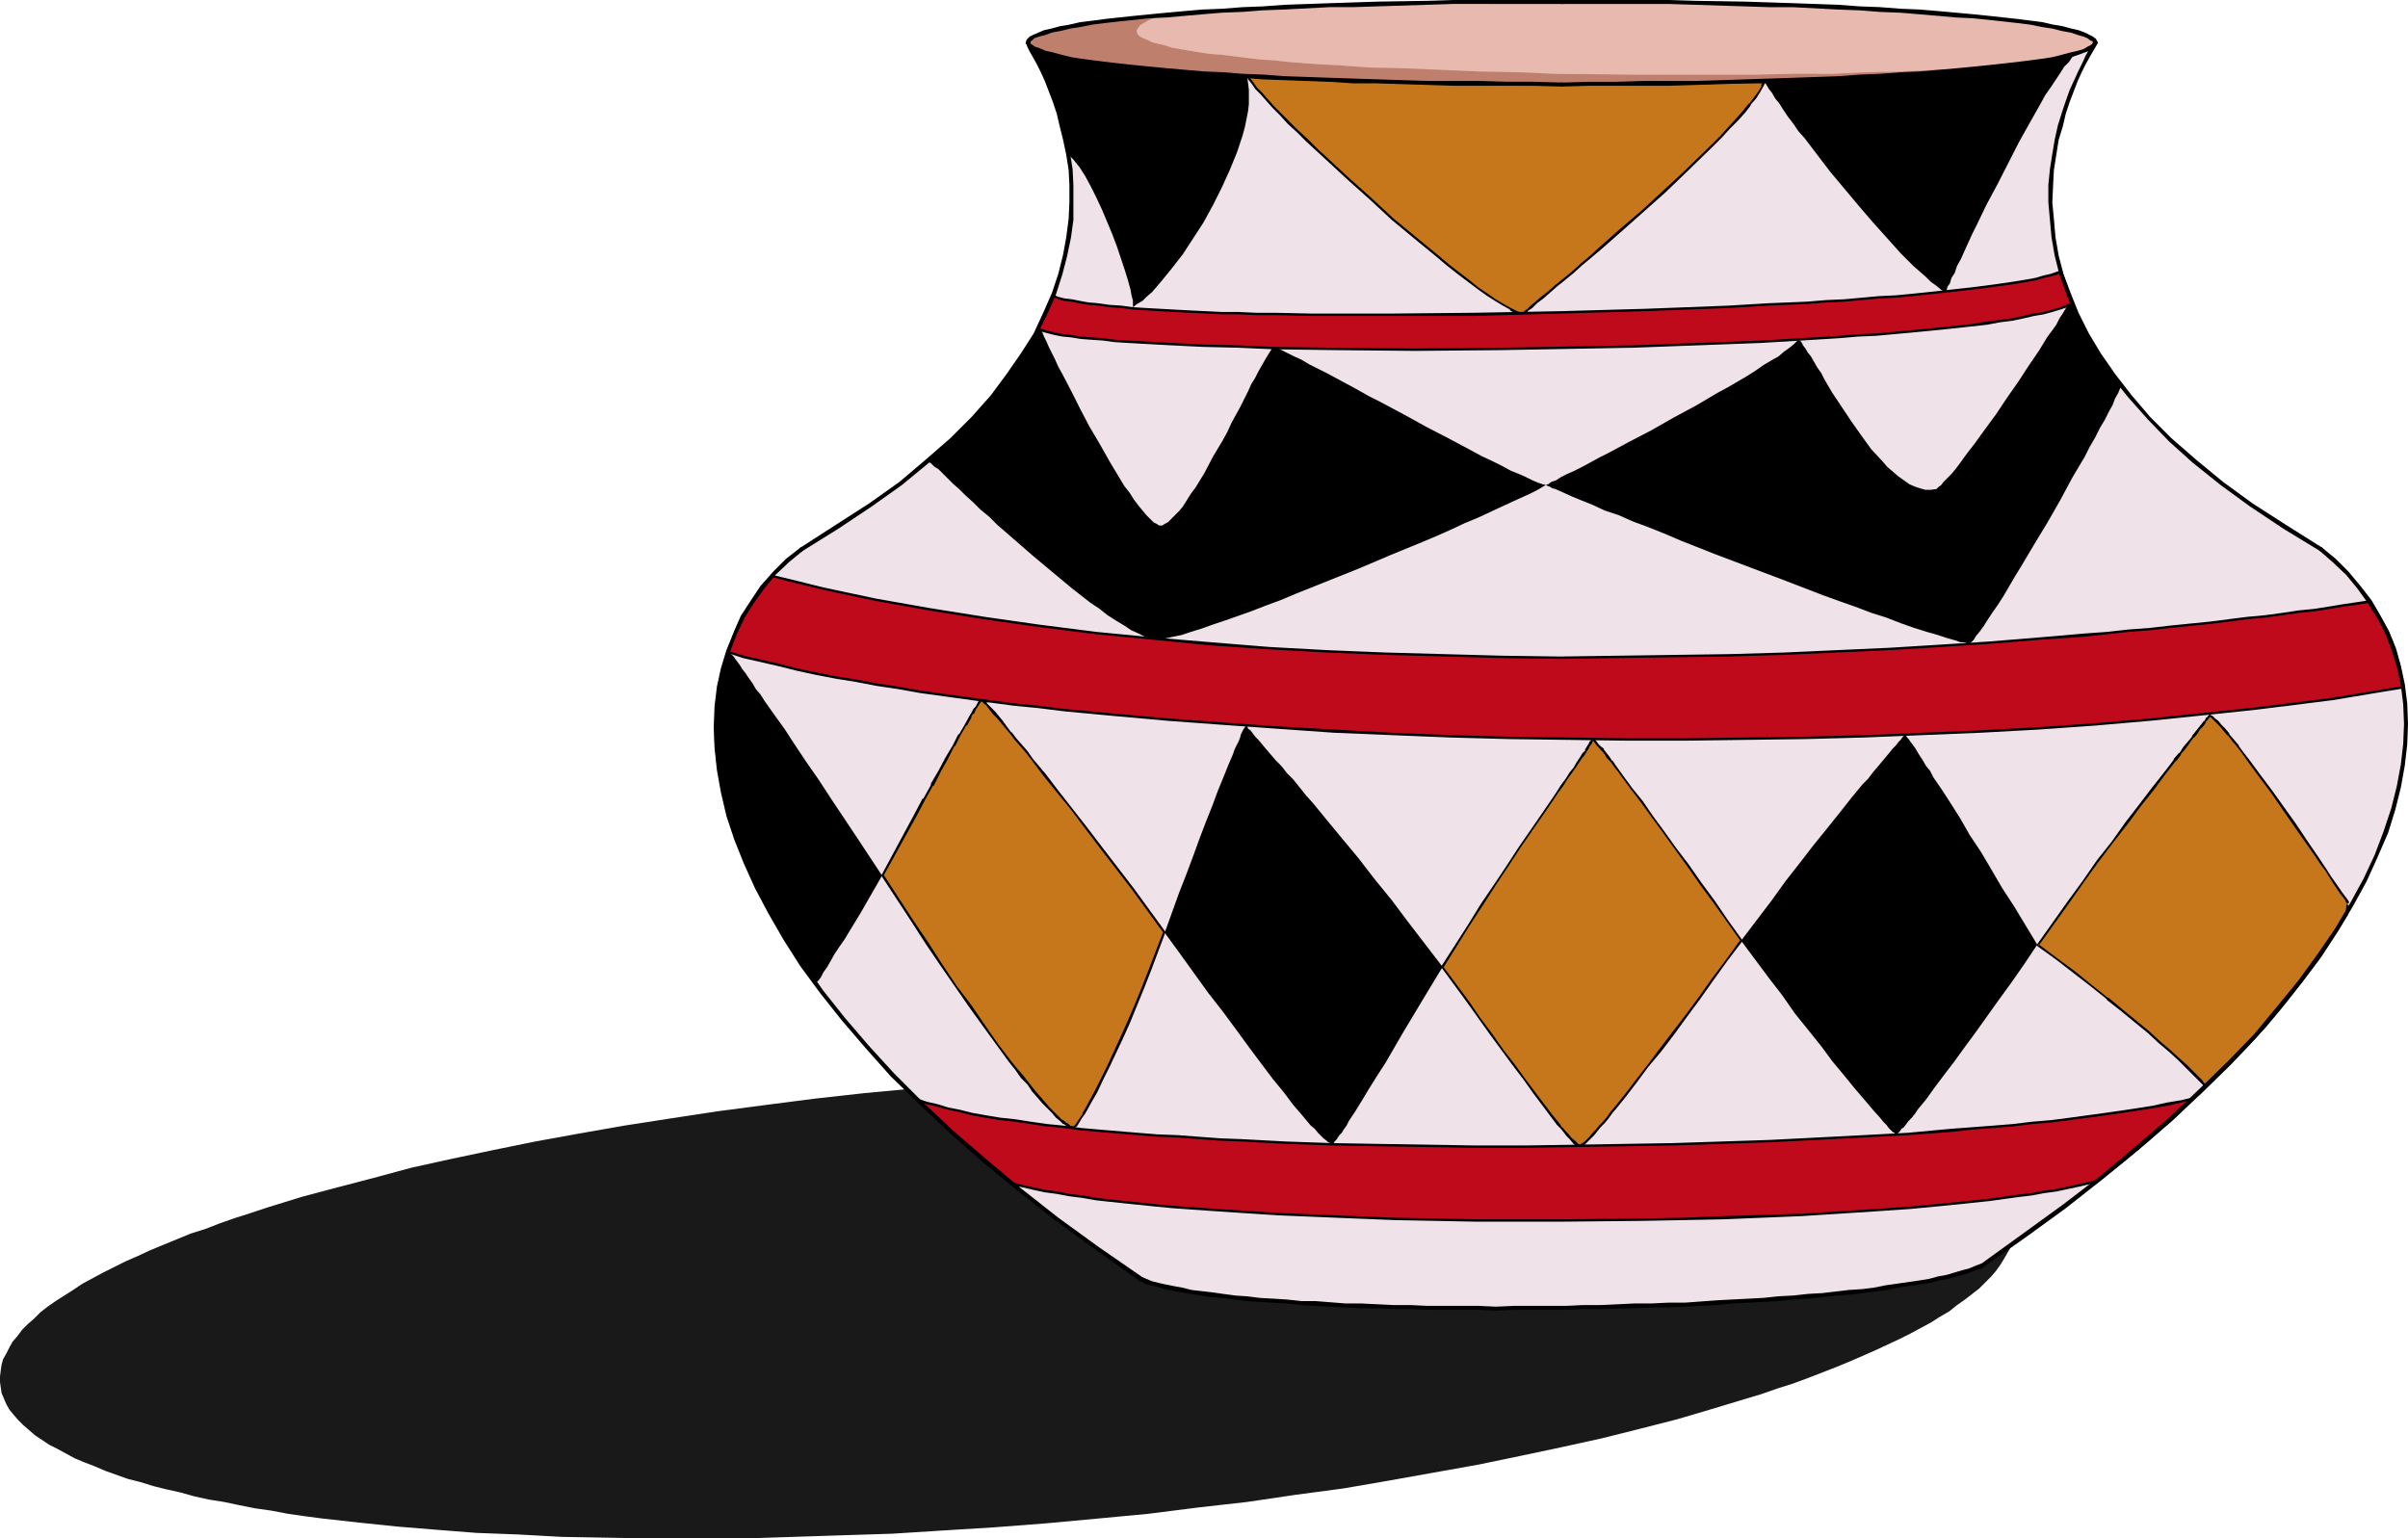
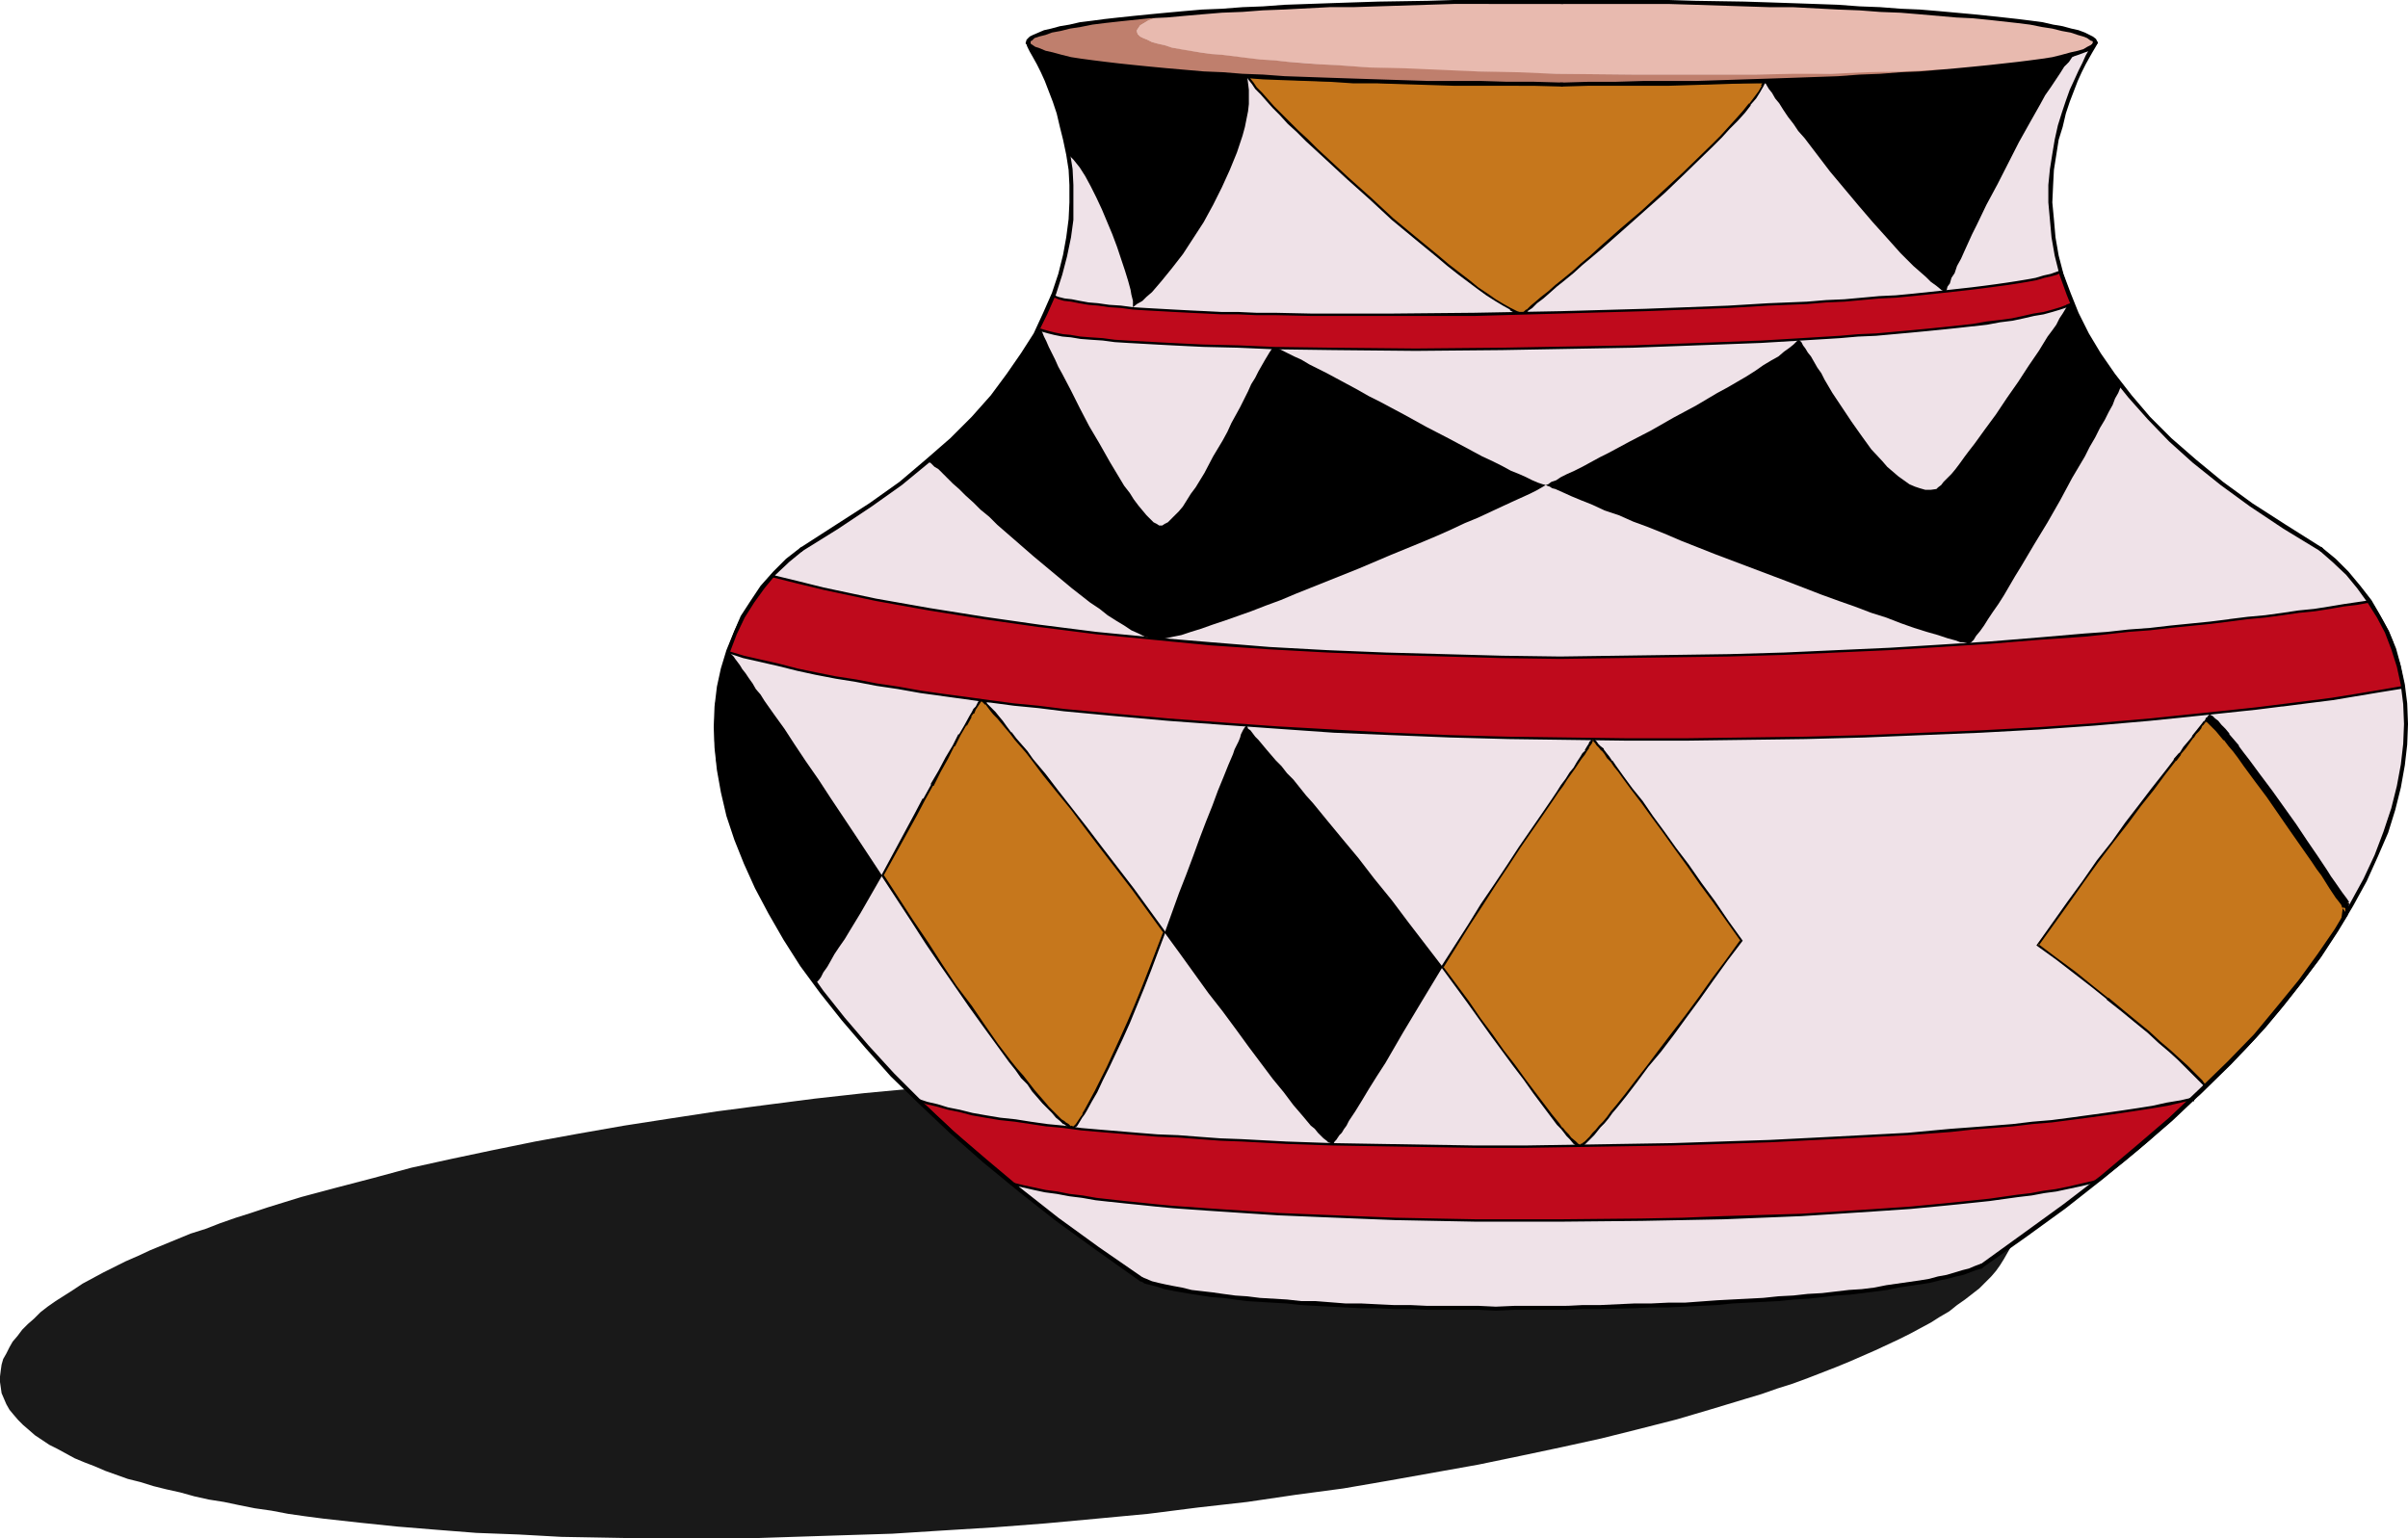
<svg xmlns="http://www.w3.org/2000/svg" xmlns:ns1="http://sodipodi.sourceforge.net/DTD/sodipodi-0.dtd" xmlns:ns2="http://www.inkscape.org/namespaces/inkscape" version="1.0" width="129.681mm" height="82.864mm" id="svg35" ns1:docname="Pottery 04.wmf">
  <ns1:namedview id="namedview35" pagecolor="#ffffff" bordercolor="#000000" borderopacity="0.25" ns2:showpageshadow="2" ns2:pageopacity="0.0" ns2:pagecheckerboard="0" ns2:deskcolor="#d1d1d1" ns2:document-units="mm" />
  <defs id="defs1">
    <pattern id="WMFhbasepattern" patternUnits="userSpaceOnUse" width="6" height="6" x="0" y="0" />
  </defs>
  <path style="fill:#191919;fill-opacity:1;fill-rule:evenodd;stroke:none" d="m 196.829,220.587 -10.504,0.97 -10.342,0.97 -10.181,1.131 -10.019,1.293 -9.858,1.293 -9.534,1.454 -9.373,1.454 -9.211,1.616 -8.888,1.616 -8.726,1.778 -8.403,1.778 -8.08,1.778 -7.757,2.101 -7.434,1.939 -7.272,1.939 -6.787,2.101 -3.394,1.131 -3.07,0.97 -3.232,1.131 -2.909,1.131 -3.07,0.97 -2.747,1.131 -5.494,2.262 -2.424,1.131 -2.586,1.131 -2.262,1.131 -2.262,1.131 -2.101,1.131 -2.101,1.131 -1.939,1.293 -1.778,1.131 -1.778,1.131 -1.616,1.131 -1.454,1.131 -1.293,1.293 -1.293,1.131 -1.131,1.131 -0.97,1.293 -0.97,1.131 -0.646,1.131 -0.646,1.293 -0.646,1.131 -0.323,1.131 -0.162,1.131 L 0,280.218 v 1.131 l 0.162,1.131 0.162,1.131 0.485,1.131 0.485,1.131 0.646,1.131 0.808,0.97 0.97,1.131 0.97,0.97 1.131,0.97 1.293,1.131 1.454,0.97 1.454,0.97 1.616,0.808 1.778,0.97 1.778,0.97 1.939,0.808 2.101,0.808 2.262,0.97 2.262,0.808 2.262,0.808 2.586,0.646 2.586,0.808 2.586,0.646 2.909,0.646 2.909,0.808 2.909,0.646 3.07,0.485 3.07,0.646 3.232,0.646 3.394,0.485 3.394,0.646 3.394,0.485 3.717,0.485 7.272,0.808 7.757,0.808 7.918,0.646 8.242,0.646 8.565,0.323 8.726,0.485 9.05,0.162 9.211,0.162 h 9.373 9.696 l 9.858,-0.323 10.019,-0.323 10.181,-0.323 10.181,-0.646 10.504,-0.646 10.504,-0.808 10.504,-0.97 10.342,-0.97 10.181,-1.293 10.019,-1.131 9.858,-1.454 9.696,-1.293 9.373,-1.616 9.05,-1.616 9.05,-1.616 8.565,-1.778 8.403,-1.778 8.08,-1.778 7.757,-1.939 7.595,-1.939 7.11,-2.101 6.949,-2.101 3.232,-0.97 3.232,-1.131 3.07,-0.97 3.07,-1.131 2.909,-1.131 2.909,-1.131 2.747,-1.131 2.586,-1.131 2.586,-1.131 2.424,-1.131 2.424,-1.131 2.262,-1.131 2.101,-1.131 2.101,-1.131 1.778,-1.131 1.939,-1.131 1.616,-1.293 1.616,-1.131 1.454,-1.131 1.454,-1.131 1.293,-1.293 1.131,-1.131 0.97,-1.131 0.808,-1.131 0.808,-1.293 0.646,-1.131 0.646,-1.131 0.323,-1.293 0.162,-1.131 0.162,-1.131 v -1.131 l -0.162,-1.131 -0.162,-1.293 -0.485,-1.131 -0.485,-0.97 -0.646,-1.131 -0.808,-1.131 -0.97,-0.97 -0.97,-1.131 -1.131,-0.97 -1.293,-0.97 -1.454,-0.97 -1.454,-0.97 -1.616,-0.97 -1.778,-0.97 -1.939,-0.808 -1.939,-0.97 -1.939,-0.808 -2.262,-0.808 -2.262,-0.808 -2.424,-0.808 -2.424,-0.808 -2.586,-0.646 -2.747,-0.808 -5.656,-1.293 -2.909,-0.646 -3.07,-0.646 -3.232,-0.646 -3.232,-0.485 -3.232,-0.646 -3.394,-0.485 -3.555,-0.485 -3.555,-0.485 -7.434,-0.808 -7.595,-0.808 -7.918,-0.808 -8.403,-0.485 -8.403,-0.485 -8.888,-0.323 -8.888,-0.323 -9.211,-0.162 h -9.534 l -9.534,0.162 -9.858,0.162 -10.019,0.323 -10.181,0.485 -10.342,0.485 -10.342,0.808 z" id="path1" />
  <path style="fill:#efe2e8;fill-opacity:1;fill-rule:evenodd;stroke:none" d="m 426.462,8.727 -0.323,0.646 -0.162,0.485 -0.323,0.485 -0.646,1.131 -0.646,1.454 -0.808,1.616 -0.808,1.939 -0.97,1.939 -0.808,2.262 -0.808,2.424 -0.808,2.586 -0.646,2.747 -0.485,3.07 -0.485,3.07 -0.162,3.232 v 3.394 l 0.162,3.555 0.323,3.555 0.646,3.717 1.131,3.878 0.485,1.939 0.808,2.101 0.808,1.939 0.808,2.101 0.97,2.101 1.131,1.939 1.131,2.101 1.293,2.101 1.454,2.101 1.454,2.101 1.616,2.262 1.778,2.101 1.939,2.262 1.939,2.101 2.262,2.262 2.101,2.101 2.424,2.262 2.586,2.262 2.586,2.262 2.909,2.101 2.909,2.262 3.07,2.262 3.394,2.262 3.394,2.101 3.555,2.262 3.878,2.262 2.747,2.424 2.586,2.586 2.424,2.747 2.101,2.909 1.939,3.07 1.616,3.232 1.293,3.394 1.131,3.555 0.808,3.717 0.323,1.939 0.162,1.939 0.162,1.939 v 4.202 l -0.162,2.101 -0.162,2.101 -0.323,2.101 -0.323,2.262 -0.485,2.262 -0.485,2.262 -0.646,2.262 -0.808,2.262 -0.646,2.424 -0.97,2.424 -1.131,2.262 -0.97,2.586 -1.293,2.424 -1.293,2.424 -1.293,2.586 -1.454,2.586 -1.616,2.586 -1.778,2.586 -1.778,2.586 -1.939,2.747 -2.101,2.586 -2.101,2.747 -2.262,2.747 -2.262,2.747 -2.424,2.747 -2.586,2.747 -2.747,2.909 -2.747,2.747 -2.909,2.909 -3.07,2.909 -3.232,2.747 -3.232,3.07 -3.394,2.909 -3.555,2.909 -3.717,2.909 -3.717,2.909 -3.878,3.07 -4.04,3.07 -4.202,3.07 -4.363,2.909 -4.525,3.07 -0.97,0.485 -1.293,0.485 -1.454,0.485 -1.454,0.323 -1.616,0.485 -1.939,0.485 -1.939,0.323 -1.939,0.485 -2.262,0.323 -2.262,0.323 -2.424,0.323 -2.586,0.323 -2.586,0.323 -2.747,0.323 -5.494,0.646 -6.141,0.485 -6.141,0.485 -6.626,0.323 -6.626,0.323 -6.787,0.323 -6.949,0.162 -14.059,0.323 -14.059,0.162 -6.949,-0.162 h -6.787 l -6.626,-0.162 -6.464,-0.323 -6.141,-0.162 -5.818,-0.485 -2.909,-0.162 -2.586,-0.162 -2.747,-0.162 -2.424,-0.323 -2.424,-0.162 -2.424,-0.323 -2.101,-0.323 -2.101,-0.162 -2.101,-0.323 -1.778,-0.485 -1.778,-0.162 -1.454,-0.485 -1.454,-0.323 -1.293,-0.323 -1.131,-0.485 -0.97,-0.323 -4.525,-3.07 -4.363,-3.07 -4.04,-3.07 -4.04,-2.909 -4.04,-3.07 -3.717,-3.07 -3.717,-2.909 -3.555,-2.909 -3.394,-3.07 -3.232,-2.909 -3.232,-2.909 -3.07,-2.909 -2.909,-2.909 -2.747,-2.909 -2.747,-2.747 -2.586,-2.909 -2.424,-2.909 -2.424,-2.747 -2.101,-2.747 -2.262,-2.747 -1.939,-2.747 -1.939,-2.586 -1.778,-2.747 -1.616,-2.747 -1.616,-2.586 -1.616,-2.586 -1.293,-2.586 -1.293,-2.586 -1.293,-2.586 -1.131,-2.424 -0.97,-2.586 -0.808,-2.424 -0.808,-2.424 -0.808,-2.262 -0.646,-2.424 -0.485,-2.424 -0.485,-2.262 -0.323,-2.262 -0.323,-2.101 -0.162,-2.262 -0.162,-2.101 v -2.262 -1.939 l 0.162,-2.101 0.323,-1.939 0.162,-2.101 0.808,-3.717 1.131,-3.717 1.293,-3.555 1.616,-3.232 1.939,-3.232 2.101,-2.909 2.424,-2.747 2.586,-2.586 2.909,-2.424 3.717,-2.262 3.555,-2.262 3.394,-2.101 3.394,-2.262 3.07,-2.262 3.07,-2.262 2.747,-2.101 2.586,-2.262 2.586,-2.262 2.424,-2.262 2.262,-2.101 2.101,-2.262 2.101,-2.101 1.778,-2.262 1.778,-2.101 1.616,-2.262 1.454,-2.101 1.454,-2.101 1.293,-2.101 1.131,-2.101 1.131,-1.939 0.97,-2.101 0.808,-2.101 0.808,-1.939 0.808,-2.101 0.646,-1.939 0.97,-3.878 0.646,-3.717 0.485,-3.555 0.162,-3.555 -0.162,-3.394 -0.162,-3.232 -0.323,-3.07 -0.646,-3.07 -0.646,-2.747 -0.808,-2.586 -0.808,-2.424 -0.808,-2.262 -0.808,-1.939 -0.808,-1.939 -0.808,-1.616 -0.808,-1.454 -0.485,-1.131 -0.323,-0.485 -0.162,-0.485 -0.323,-0.646 z" id="path2" />
  <path style="fill:#000000;fill-opacity:1;fill-rule:evenodd;stroke:none" d="m 189.395,94.214 0.323,0.323 0.485,0.485 0.808,0.485 0.808,0.808 0.97,0.97 1.131,1.131 1.293,1.131 1.293,1.293 1.616,1.454 1.454,1.454 1.778,1.454 1.616,1.616 3.717,3.232 3.717,3.232 3.878,3.232 3.878,3.232 3.717,2.909 1.939,1.293 1.616,1.293 1.778,1.131 1.616,0.97 1.454,0.97 1.454,0.646 1.293,0.646 1.293,0.323 1.131,0.162 h 0.808 l 1.131,-0.162 1.454,-0.323 1.616,-0.323 1.939,-0.646 2.101,-0.646 2.262,-0.808 2.424,-0.808 2.747,-0.97 2.747,-0.97 2.909,-1.131 3.07,-1.131 3.07,-1.293 6.464,-2.586 6.464,-2.586 6.464,-2.747 6.302,-2.586 3.07,-1.293 2.909,-1.293 2.747,-1.293 2.747,-1.131 2.424,-1.131 2.424,-1.131 2.101,-0.97 1.778,-0.808 1.778,-0.808 1.293,-0.646 1.131,-0.646 0.808,-0.485 -0.646,-0.162 -0.97,-0.323 -1.131,-0.485 -1.293,-0.646 -1.454,-0.646 -1.616,-0.646 -1.778,-0.97 -1.939,-0.97 -2.101,-0.97 -2.101,-1.131 -4.525,-2.424 -4.686,-2.424 -4.686,-2.586 -4.848,-2.586 -2.262,-1.131 -2.262,-1.293 -2.101,-1.131 -2.101,-1.131 -2.101,-1.131 -1.939,-0.97 -1.616,-0.808 -1.616,-0.97 -1.454,-0.646 -1.293,-0.646 -0.97,-0.485 -0.97,-0.485 -0.485,-0.162 -0.485,-0.162 -0.162,0.162 -0.323,0.485 -0.323,0.485 -0.485,0.808 -0.485,0.808 -0.646,1.131 -0.646,1.131 -0.646,1.293 -0.808,1.293 -0.646,1.454 -1.616,3.232 -1.778,3.232 -0.808,1.778 -0.97,1.778 -1.939,3.232 -1.778,3.394 -1.778,2.909 -0.97,1.293 -0.808,1.293 -0.808,1.293 -0.808,0.97 -0.808,0.808 -0.808,0.808 -0.646,0.646 -0.646,0.323 -0.485,0.323 h -0.646 l -0.485,-0.323 -0.646,-0.323 -0.646,-0.646 -0.808,-0.808 -0.808,-0.97 -0.808,-0.97 -0.97,-1.293 -0.808,-1.293 -1.131,-1.454 -0.97,-1.616 -1.939,-3.232 -2.101,-3.717 -2.101,-3.555 -1.939,-3.717 -1.778,-3.555 -1.778,-3.394 -0.808,-1.454 -0.646,-1.454 -0.646,-1.293 -0.646,-1.293 -0.485,-1.131 -0.485,-0.97 -0.323,-0.808 -0.323,-0.646 -0.162,-0.485 v -0.162 l -1.939,3.232 -1.939,3.394 -2.424,3.394 -2.747,3.555 -2.909,3.394 -3.232,3.555 -3.717,3.394 -1.939,1.778 -2.101,1.939 z" id="path3" />
  <path style="fill:#000000;fill-opacity:1;fill-rule:evenodd;stroke:none" d="m 314.635,98.739 0.323,0.162 0.485,0.162 0.485,0.323 0.646,0.162 1.454,0.646 1.778,0.808 1.939,0.808 2.424,0.97 2.424,1.131 2.909,0.97 2.909,1.293 3.07,1.131 3.232,1.293 3.394,1.454 6.949,2.747 7.272,2.747 7.272,2.747 7.11,2.747 3.555,1.293 3.232,1.131 3.394,1.293 3.07,0.97 2.909,1.131 2.747,0.97 2.586,0.808 2.262,0.646 1.939,0.646 1.778,0.485 0.808,0.323 h 0.646 l 1.131,0.323 0.485,-0.323 0.485,-0.485 0.485,-0.808 0.808,-0.97 0.808,-1.131 0.808,-1.293 0.97,-1.454 1.131,-1.616 1.131,-1.778 1.131,-1.939 1.131,-1.939 1.293,-2.101 2.586,-4.363 2.747,-4.525 2.586,-4.525 2.424,-4.525 2.586,-4.363 0.97,-1.939 1.131,-1.939 0.97,-1.939 0.97,-1.616 0.808,-1.616 0.808,-1.454 0.485,-1.293 0.646,-1.131 0.323,-0.808 0.323,-0.646 -1.778,-2.262 -1.616,-2.262 -1.293,-2.101 -1.454,-2.262 -1.131,-2.262 -1.131,-2.101 -0.97,-2.101 -0.808,-2.262 -0.323,0.485 -0.485,0.808 -0.485,0.808 -0.485,0.808 -0.646,0.97 -0.646,1.293 -0.808,1.131 -0.97,1.293 -1.778,2.909 -2.101,3.07 -2.101,3.232 -2.262,3.232 -2.262,3.394 -2.262,3.07 -2.101,2.909 -1.131,1.454 -0.97,1.293 -0.808,1.131 -0.97,1.293 -0.808,0.97 -0.808,0.808 -0.808,0.808 -0.485,0.646 -0.646,0.485 -0.323,0.323 -1.131,0.162 h -1.131 l -1.131,-0.323 -0.97,-0.323 -1.131,-0.485 -1.131,-0.808 -1.131,-0.808 -1.131,-0.97 -1.131,-0.97 -0.97,-1.131 -2.262,-2.424 -2.101,-2.909 -1.939,-2.747 -1.939,-2.909 -1.939,-2.909 -1.616,-2.747 -0.646,-1.293 -0.808,-1.131 -0.646,-1.131 -0.646,-1.131 -0.646,-0.808 -0.485,-0.808 -0.485,-0.646 -0.323,-0.646 -0.323,-0.323 -0.323,-0.162 -0.485,0.485 -0.485,0.485 -0.808,0.646 -1.131,0.808 -1.131,0.97 -1.454,0.808 -1.616,0.97 -1.616,1.131 -1.778,1.131 -1.939,1.131 -1.939,1.131 -2.101,1.131 -4.363,2.586 -4.525,2.424 -4.525,2.586 -4.363,2.262 -2.101,1.131 -2.101,1.131 -1.939,0.97 -1.778,0.97 -1.778,0.97 -1.616,0.808 -1.454,0.646 -1.293,0.646 -0.97,0.646 -0.97,0.323 -0.646,0.485 z" id="path4" />
  <path style="fill:#c6771c;fill-opacity:1;fill-rule:evenodd;stroke:none" d="m 179.537,178.247 6.141,9.211 3.07,4.525 2.909,4.525 2.909,4.202 3.07,4.202 2.747,4.04 2.586,3.717 2.586,3.394 1.293,1.616 1.131,1.454 1.293,1.454 1.131,1.454 0.97,1.293 0.97,1.131 0.97,0.97 0.97,0.97 0.808,0.97 0.808,0.646 0.808,0.646 0.646,0.485 0.646,0.323 0.485,0.162 0.162,-0.162 0.162,-0.162 0.323,-0.323 0.323,-0.323 0.646,-1.131 0.485,-0.646 0.485,-0.808 0.97,-1.778 0.97,-2.101 1.293,-2.424 1.131,-2.586 1.454,-2.747 1.293,-3.07 1.454,-3.232 1.616,-3.394 1.454,-3.555 1.454,-3.717 2.909,-7.595 -6.464,-8.888 -3.232,-4.202 -3.232,-4.202 -3.07,-4.04 -2.909,-3.717 -2.909,-3.717 -2.586,-3.394 -2.586,-3.232 -1.131,-1.454 -1.131,-1.293 -1.131,-1.293 -0.97,-1.293 -0.97,-1.131 -0.808,-0.97 -0.808,-0.97 -0.646,-0.808 -0.808,-0.808 -0.485,-0.646 -0.485,-0.646 -0.323,-0.323 -0.323,-0.323 -0.162,-0.162 -0.162,0.162 -0.162,0.162 -0.162,0.323 -0.323,0.323 -0.323,0.485 -0.485,0.646 -0.323,0.646 -0.485,0.646 -0.97,1.778 -1.131,2.101 -1.293,2.262 -1.293,2.424 -1.616,2.586 -1.454,2.909 -1.616,2.909 -1.778,3.07 -3.232,6.141 z" id="path5" />
  <path style="fill:#000000;fill-opacity:1;fill-rule:evenodd;stroke:none" d="m 179.376,178.247 6.141,9.373 2.909,4.525 3.07,4.525 2.909,4.202 2.909,4.202 2.909,4.04 2.586,3.555 2.586,3.555 1.293,1.616 v 0 l 1.131,1.616 1.293,1.293 v 0 l 0.97,1.454 v 0 l 1.131,1.293 0.97,1.131 0.97,0.97 0.97,0.97 0.808,0.97 0.808,0.646 0.646,0.646 h 0.162 l 0.646,0.485 0.646,0.323 0.646,0.162 0.323,-0.162 0.162,-0.323 v 0.162 l 0.323,-0.323 0.97,-1.616 0.485,-0.646 v 0 l 0.485,-0.808 0.97,-1.778 1.131,-1.939 1.131,-2.424 1.293,-2.586 2.747,-5.818 1.454,-3.232 1.454,-3.555 1.454,-3.555 v 0 l 1.454,-3.717 2.909,-7.757 -6.464,-8.888 -3.232,-4.202 -3.232,-4.202 -3.07,-4.04 -2.909,-3.717 -2.909,-3.717 v 0 l -2.586,-3.394 v 0 l -2.586,-3.07 -1.131,-1.616 v 0 l -1.131,-1.293 -1.131,-1.293 -0.97,-1.293 v 0.162 l -0.97,-1.293 v 0 l -0.808,-1.131 -0.808,-0.97 -0.646,-0.808 -0.646,-0.646 -0.646,-0.646 v 0 l -0.485,-0.485 v -0.162 l -0.97,-0.97 -0.485,0.485 -0.323,0.323 -0.162,0.323 -0.323,0.646 -0.485,0.485 v 0 l -0.323,0.646 v 0 l -0.485,0.808 v 0 l -0.97,1.778 v 0 l -1.131,1.939 h -0.162 l -1.131,2.262 v 0 l -1.454,2.424 -1.454,2.747 v 0 l -1.616,2.747 h 0.162 l -1.616,2.909 h -0.162 l -1.616,3.07 -3.394,6.302 v 0 l -3.394,6.302 h 0.485 l 3.394,-6.141 v 0 l 3.394,-6.141 1.616,-3.07 v 0 l 1.616,-2.909 h 0.162 l 1.454,-2.909 v 0 l 1.454,-2.586 1.293,-2.586 h 0.162 l 1.131,-2.262 v 0 l 1.131,-1.939 h 0.162 l 0.97,-1.778 h -0.162 l 0.485,-0.646 h 0.162 l 0.323,-0.808 v 0 l 0.323,-0.485 0.323,-0.485 0.323,-0.485 0.162,-0.323 v 0.162 l 0.323,-0.323 h -0.485 l 0.97,0.97 v -0.162 l 0.485,0.646 v 0 l 0.485,0.646 0.646,0.808 0.808,0.808 0.808,0.97 0.808,0.97 v 0 l 0.97,1.131 v 0 l 0.97,1.293 1.131,1.293 1.131,1.293 v 0 l 1.131,1.454 2.424,3.232 v 0 l 2.747,3.394 v 0 l 2.909,3.555 2.909,3.878 3.07,4.04 3.232,4.202 3.232,4.202 6.464,8.888 -0.162,-0.323 -2.909,7.595 -1.454,3.717 v 0 l -1.454,3.555 -1.454,3.394 -1.454,3.232 -2.747,5.979 -1.293,2.586 -1.131,2.262 -1.131,2.101 -0.97,1.778 -0.485,0.808 h 0.162 l -0.485,0.646 -0.97,1.454 v 0 l -0.323,0.323 v 0 l -0.162,0.162 v 0 l -0.162,0.162 0.162,-0.162 -0.485,-0.162 v 0.162 l -0.485,-0.485 -0.808,-0.485 h 0.162 l -0.808,-0.485 -0.808,-0.808 -0.808,-0.808 -0.97,-0.97 -0.808,-0.97 -1.131,-1.293 -0.97,-1.131 v 0 l -1.131,-1.454 v 0 l -1.131,-1.454 -1.293,-1.454 v 0 l -1.293,-1.616 -2.586,-3.394 -2.586,-3.717 -2.747,-4.04 -3.07,-4.04 -2.909,-4.363 -2.909,-4.525 -3.07,-4.525 -5.979,-9.211 v 0.162 z" id="path6" />
  <path style="fill:#000000;fill-opacity:1;fill-rule:evenodd;stroke:none" d="m 237.067,189.883 3.07,4.202 2.909,4.04 2.909,4.04 2.909,3.717 2.747,3.717 2.586,3.555 2.424,3.232 2.424,3.232 2.262,2.747 0.97,1.293 0.97,1.293 0.97,1.131 0.97,1.131 0.808,0.97 0.808,0.97 0.808,0.646 0.646,0.808 0.646,0.646 0.485,0.485 0.646,0.485 0.323,0.323 0.485,0.162 0.323,0.162 h 0.162 l 0.162,-0.162 0.162,-0.323 0.323,-0.323 0.323,-0.485 0.323,-0.485 0.485,-0.485 0.485,-0.808 0.485,-0.646 0.485,-0.97 1.293,-1.939 1.293,-2.101 1.454,-2.424 0.808,-1.293 0.808,-1.293 1.778,-2.747 1.778,-3.07 1.778,-3.07 1.939,-3.232 1.939,-3.232 4.202,-6.949 -6.949,-9.05 -3.394,-4.525 -3.555,-4.363 -3.232,-4.202 -3.232,-3.878 -3.07,-3.717 -2.909,-3.555 -1.454,-1.616 -1.293,-1.616 -1.293,-1.616 -1.293,-1.293 -1.131,-1.454 -1.131,-1.131 -0.97,-1.131 -0.97,-1.131 -0.808,-0.97 -0.808,-0.97 -0.646,-0.646 -0.485,-0.646 -0.485,-0.646 -0.485,-0.323 -0.162,-0.485 -0.323,-0.162 v 0.162 l -0.162,0.162 -0.323,0.485 -0.162,0.323 -0.323,0.646 -0.162,0.646 -0.323,0.808 -0.323,0.646 -0.485,0.97 -0.323,0.97 -0.97,2.262 -0.97,2.424 -1.131,2.747 -1.131,3.07 -1.293,3.232 -1.293,3.394 -1.293,3.555 -1.454,3.878 -1.454,3.717 z" id="path7" />
  <path style="fill:#c6771c;fill-opacity:1;fill-rule:evenodd;stroke:none" d="m 293.627,196.831 5.333,-8.565 2.747,-4.202 2.586,-4.04 2.586,-3.717 2.424,-3.878 2.424,-3.394 2.262,-3.394 2.101,-3.07 0.97,-1.293 0.97,-1.454 0.808,-1.293 0.808,-1.131 0.808,-1.131 0.646,-0.97 0.646,-0.97 0.485,-0.808 0.646,-0.808 0.323,-0.646 0.323,-0.485 0.323,-0.485 0.162,-0.323 0.162,-0.323 0.162,0.162 0.162,0.162 0.323,0.323 0.323,0.485 0.485,0.485 0.485,0.646 0.646,0.646 0.646,0.808 0.646,0.808 0.646,0.97 0.808,0.97 0.808,1.131 1.778,2.424 2.101,2.747 2.101,2.909 2.262,3.232 2.424,3.394 2.586,3.394 2.586,3.717 2.747,3.717 2.747,3.878 2.747,4.04 -2.909,4.04 -2.909,3.878 -2.747,3.878 -2.747,3.717 -2.747,3.555 -2.424,3.394 -2.586,3.232 -2.262,2.909 -2.101,2.747 -1.939,2.424 -0.97,1.131 -0.808,1.131 -0.808,0.97 -0.808,0.808 -0.646,0.808 -0.646,0.808 -0.646,0.646 -0.485,0.485 -0.485,0.485 -0.485,0.323 -0.323,0.323 -0.162,0.162 h -0.162 l -0.323,-0.162 -0.323,-0.323 -0.485,-0.162 -0.323,-0.485 -0.485,-0.485 -0.646,-0.646 -0.485,-0.646 -0.646,-0.808 -0.646,-0.808 -1.454,-1.939 -1.778,-2.101 -1.778,-2.424 -1.939,-2.586 -2.101,-2.909 -2.262,-3.07 -2.262,-3.07 -2.424,-3.394 -2.424,-3.394 z" id="path8" />
  <path style="fill:#000000;fill-opacity:1;fill-rule:evenodd;stroke:none" d="m 293.788,196.831 v 0.162 l 5.333,-8.565 2.747,-4.202 2.586,-4.04 2.586,-3.878 2.424,-3.717 4.686,-6.787 2.101,-3.07 0.97,-1.454 0.97,-1.293 0.808,-1.293 0.808,-1.131 0.808,-1.131 0.646,-0.97 0.646,-0.97 0.646,-0.808 0.485,-0.808 v 0 l 0.485,-0.646 h -0.162 l 0.485,-0.646 v 0 l 0.323,-0.485 h -0.162 l 0.162,-0.162 h 0.162 v -0.323 h -0.323 l 0.162,0.162 v 0 l 0.485,0.485 0.323,0.485 0.485,0.485 0.485,0.646 v -0.162 l 0.646,0.808 0.485,0.808 0.808,0.808 v 0 l 0.646,0.97 v 0 l 0.808,0.97 0.808,1.131 1.778,2.424 2.101,2.747 2.101,2.909 2.262,3.07 2.424,3.394 2.586,3.555 2.586,3.717 2.747,3.717 2.747,3.878 2.747,3.878 v -0.162 l -2.909,4.04 -2.909,3.878 -2.747,3.878 -2.747,3.717 -2.747,3.555 -2.586,3.394 -2.424,3.232 -2.262,2.909 -2.101,2.747 v 0 l -1.939,2.424 v 0 l -0.97,1.131 v 0 l -0.808,1.131 -0.808,0.97 -0.808,0.808 -0.646,0.808 -0.646,0.646 -0.646,0.808 -0.485,0.485 -0.485,0.485 -0.485,0.323 h 0.162 l -0.485,0.162 -0.162,0.323 0.162,-0.162 h -0.162 v 0 l -0.323,-0.162 0.162,0.162 -0.323,-0.323 -0.323,-0.323 -0.97,-0.808 -0.485,-0.646 -0.646,-0.646 -0.646,-0.808 v 0.162 l -0.646,-0.97 -1.454,-1.778 -3.555,-4.686 -1.939,-2.586 -2.101,-2.909 -2.262,-2.909 -2.262,-3.232 -2.424,-3.232 -2.424,-3.555 -5.171,-6.949 h -0.485 l 5.333,7.272 2.424,3.394 2.424,3.394 2.262,3.07 2.262,3.07 2.101,2.747 1.939,2.747 3.394,4.525 1.454,1.939 0.808,0.808 v 0 l 0.646,0.808 0.485,0.646 0.646,0.646 0.808,0.97 0.485,0.323 0.323,0.162 0.323,0.162 h 0.323 l 0.323,-0.162 0.485,-0.323 0.323,-0.323 0.485,-0.485 0.485,-0.485 0.646,-0.646 0.646,-0.808 0.646,-0.808 0.808,-0.808 0.808,-0.97 0.808,-1.131 v 0 l 0.97,-1.131 v 0 l 1.939,-2.424 v 0 l 2.101,-2.747 2.262,-3.07 2.586,-3.07 2.586,-3.394 2.586,-3.555 2.747,-3.717 2.747,-3.878 2.909,-4.04 3.07,-4.04 -2.909,-4.04 -2.747,-4.04 -2.747,-3.717 -2.586,-3.717 -2.586,-3.394 -2.424,-3.394 -2.262,-3.07 -2.101,-3.07 -2.101,-2.586 -1.778,-2.424 -0.808,-1.131 -0.808,-1.131 v 0 l -0.646,-0.97 v 0.162 l -0.646,-0.97 -0.646,-0.808 -0.485,-0.646 v -0.162 l -0.646,-0.485 -0.485,-0.485 -0.323,-0.485 -0.485,-0.485 -0.485,-0.323 -0.162,0.485 v 0 l -0.162,0.323 h -0.162 l -0.162,0.485 v 0 l -0.323,0.485 v 0 l -0.485,0.808 h 0.162 l -0.646,0.646 -0.485,0.808 -0.646,0.97 -0.646,1.131 -0.808,0.97 -0.808,1.293 -0.97,1.293 -0.808,1.293 -0.97,1.454 -2.101,3.07 -4.686,6.787 -2.424,3.717 -2.586,3.878 -2.747,4.04 -2.586,4.202 -5.494,8.565 z" id="path9" />
-   <path style="fill:#000000;fill-opacity:1;fill-rule:evenodd;stroke:none" d="m 354.388,191.499 5.656,7.595 2.747,3.555 2.586,3.717 2.747,3.394 2.586,3.232 2.262,3.07 2.424,2.909 2.101,2.586 1.939,2.262 0.97,1.131 0.808,0.97 1.454,1.616 0.646,0.808 0.646,0.646 0.485,0.646 0.485,0.485 0.323,0.323 0.323,0.162 0.323,0.323 v 0 l 0.323,-0.162 0.162,-0.162 0.323,-0.323 0.323,-0.485 0.485,-0.323 0.97,-1.293 0.646,-0.646 0.646,-0.808 0.646,-0.97 1.616,-1.939 1.616,-2.262 1.939,-2.586 2.101,-2.747 2.101,-2.909 2.262,-3.07 2.424,-3.394 2.424,-3.394 2.586,-3.555 2.586,-3.717 2.586,-3.878 -4.686,-7.757 -2.424,-3.717 -2.262,-3.878 -2.101,-3.555 -2.262,-3.394 -1.939,-3.394 -1.939,-3.07 -1.778,-2.747 -1.778,-2.586 -0.646,-1.293 -0.808,-0.97 -0.646,-1.131 -0.646,-0.97 -0.485,-0.808 -0.485,-0.808 -0.485,-0.646 -0.485,-0.646 -0.323,-0.485 -0.323,-0.323 -0.162,-0.323 -0.162,-0.162 h -0.162 l -0.162,0.162 -0.323,0.323 -0.323,0.485 -0.485,0.485 -0.485,0.646 -0.646,0.646 -0.646,0.808 -0.808,0.97 -0.808,0.97 -0.808,0.97 -0.97,1.131 -0.97,1.293 -1.131,1.131 -2.262,2.747 -2.424,3.07 -2.586,3.232 -2.747,3.394 -2.747,3.555 -2.909,3.717 -2.909,4.04 z" id="path10" />
  <path style="fill:#000000;fill-opacity:1;fill-rule:evenodd;stroke:none" d="m 148.025,132.837 -1.131,3.232 -0.646,3.555 -0.646,3.555 -0.162,3.717 v 3.878 l 0.323,3.878 0.646,4.04 0.97,4.202 1.293,4.202 1.616,4.363 1.778,4.525 2.101,4.686 2.586,4.686 2.747,4.848 3.07,4.848 1.616,2.586 1.778,2.586 0.323,-0.323 0.323,-0.323 0.485,-0.646 0.485,-0.97 0.808,-1.131 0.646,-1.131 0.808,-1.454 0.97,-1.454 1.131,-1.616 0.97,-1.616 2.262,-3.717 4.363,-7.595 -5.333,-8.08 -2.586,-3.878 -2.586,-3.878 -2.424,-3.717 -2.586,-3.717 -2.262,-3.394 -2.101,-3.232 -2.101,-2.909 -1.939,-2.747 -0.808,-1.293 -0.97,-1.131 -0.646,-1.131 -0.808,-1.131 -0.646,-0.97 -0.646,-0.808 -0.485,-0.808 -0.485,-0.646 -0.485,-0.646 -0.323,-0.485 -0.323,-0.323 -0.323,-0.323 z" id="path11" />
  <path style="fill:#c6771c;fill-opacity:1;fill-rule:evenodd;stroke:none" d="m 447.147,223.011 2.586,-2.424 4.686,-4.686 2.262,-2.424 2.262,-2.424 2.101,-2.262 3.878,-4.525 3.555,-4.525 3.232,-4.525 3.07,-4.525 2.747,-4.363 0.485,-2.424 v 0 l -0.162,-0.323 -0.323,-0.485 -0.485,-0.646 -0.485,-0.808 -0.646,-0.808 -0.808,-1.131 -0.808,-1.131 -0.808,-1.293 -0.97,-1.454 -0.97,-1.454 -2.101,-3.232 -2.262,-3.232 -4.848,-6.787 -2.424,-3.232 -2.262,-3.07 -1.131,-1.454 -0.97,-1.454 -0.97,-1.131 -0.97,-1.131 -0.808,-1.131 -0.808,-0.808 -0.646,-0.808 -0.646,-0.485 -0.485,-0.485 -0.485,-0.162 h -0.162 l -0.162,0.323 -0.323,0.485 -0.323,0.485 -0.485,0.485 -0.646,0.808 -0.646,0.808 -0.646,0.97 -0.808,0.97 -0.808,1.131 -0.97,1.131 -1.131,1.293 -0.97,1.454 -1.131,1.454 -2.424,3.07 -2.586,3.394 -2.747,3.555 -2.747,3.878 -3.07,3.878 -2.909,4.202 -3.07,4.202 -6.302,8.565 3.878,2.909 3.717,2.747 3.394,2.747 3.232,2.586 3.07,2.424 2.747,2.262 2.586,2.101 2.262,2.101 2.101,1.778 1.778,1.616 1.616,1.454 1.293,1.293 0.97,1.131 0.808,0.808 0.323,0.323 0.162,0.162 0.162,0.323 0.162,0.162 z" id="path12" />
-   <path style="fill:#000000;fill-opacity:1;fill-rule:evenodd;stroke:none" d="m 446.985,222.849 0.323,0.485 2.586,-2.586 4.686,-4.686 2.424,-2.424 4.202,-4.525 3.878,-4.686 v 0 l 3.555,-4.525 3.394,-4.525 2.909,-4.525 2.909,-4.525 0.323,-2.424 h -0.485 v 0 l 0.485,-0.162 -0.162,-0.323 -0.323,-0.485 -0.485,-0.646 -0.485,-0.646 -1.454,-2.101 -0.808,-1.131 -0.808,-1.293 -0.97,-1.454 -0.97,-1.454 -2.101,-3.07 -2.262,-3.394 -4.848,-6.787 -2.424,-3.232 -2.262,-3.07 -1.131,-1.454 -0.97,-1.293 v -0.162 l -0.97,-1.131 v 0 l -0.97,-1.131 v -0.162 l -0.808,-0.97 -0.808,-0.808 -0.646,-0.808 -0.646,-0.485 -0.485,-0.485 -0.646,-0.323 -0.323,0.323 -0.162,0.323 v -0.162 l -0.323,0.323 v 0.162 l -0.323,0.485 v -0.162 l -0.485,0.646 -0.646,0.808 v 0 l -0.646,0.808 v 0 l -0.646,0.808 v 0.162 l -0.808,0.97 -0.97,1.131 -0.808,1.293 v -0.162 l -1.131,1.293 v 0.162 l -0.97,1.293 -1.131,1.454 -2.424,3.07 -2.586,3.394 -2.747,3.555 -2.747,3.878 -3.07,3.878 -2.909,4.202 -3.07,4.202 -6.302,8.888 4.04,2.909 3.555,2.747 3.555,2.747 3.232,2.586 h -0.162 l 3.07,2.424 2.747,2.262 2.586,2.101 2.262,2.101 2.101,1.778 1.778,1.616 1.454,1.454 1.293,1.293 1.131,1.131 0.808,0.808 0.323,0.323 0.162,0.162 v 0 l 0.162,0.323 v 0 0 l 0.162,-0.323 -1.778,1.939 0.323,0.485 1.778,-2.101 v -0.323 l -0.323,-0.162 v -0.162 l -0.162,-0.162 -0.323,-0.485 -0.808,-0.808 -0.97,-0.97 -1.293,-1.293 -1.616,-1.454 -1.778,-1.616 -2.101,-1.778 -2.262,-2.101 -2.586,-2.101 -2.747,-2.262 -2.909,-2.424 h -0.162 l -3.232,-2.586 -3.394,-2.747 -3.717,-2.747 -3.878,-2.909 0.162,0.323 6.141,-8.565 3.07,-4.363 2.909,-4.04 3.07,-4.04 2.909,-3.717 2.747,-3.717 2.586,-3.232 2.262,-3.07 1.131,-1.454 1.131,-1.454 v 0.162 l 0.97,-1.293 v -0.162 l 0.97,-1.131 0.808,-1.131 0.808,-1.131 v 0.162 l 0.808,-0.97 v 0 l 0.485,-0.808 v 0 l 0.646,-0.646 0.485,-0.646 v -0.162 l 0.323,-0.485 v 0.162 l 0.323,-0.485 v 0 l 0.323,-0.323 v 0.162 -0.162 h -0.323 l 0.485,0.162 v 0 l 0.485,0.485 0.485,0.485 0.808,0.808 0.808,0.97 0.808,0.97 v -0.162 l 0.97,1.293 v 0 l 0.97,1.131 v 0 l 0.97,1.293 1.131,1.616 2.262,3.07 2.424,3.232 4.686,6.787 2.262,3.232 2.262,3.232 0.97,1.454 0.97,1.293 0.808,1.293 0.808,1.293 1.293,1.939 0.646,0.808 0.485,0.646 0.162,0.485 0.646,0.97 v -0.808 l -0.485,-0.162 -0.323,2.424 v 0 l -2.747,4.525 -3.07,4.363 -3.232,4.525 -3.555,4.525 v 0 l -4.04,4.525 -4.202,4.686 -2.262,2.262 -4.686,4.848 -2.586,2.424 0.323,0.485 z" id="path13" />
+   <path style="fill:#000000;fill-opacity:1;fill-rule:evenodd;stroke:none" d="m 446.985,222.849 0.323,0.485 2.586,-2.586 4.686,-4.686 2.424,-2.424 4.202,-4.525 3.878,-4.686 v 0 l 3.555,-4.525 3.394,-4.525 2.909,-4.525 2.909,-4.525 0.323,-2.424 h -0.485 v 0 l 0.485,-0.162 -0.162,-0.323 -0.323,-0.485 -0.485,-0.646 -0.485,-0.646 -1.454,-2.101 -0.808,-1.131 -0.808,-1.293 -0.97,-1.454 -0.97,-1.454 -2.101,-3.07 -2.262,-3.394 -4.848,-6.787 -2.424,-3.232 -2.262,-3.07 -1.131,-1.454 -0.97,-1.293 v -0.162 l -0.97,-1.131 v 0 l -0.97,-1.131 v -0.162 l -0.808,-0.97 -0.808,-0.808 -0.646,-0.808 -0.646,-0.485 -0.485,-0.485 -0.646,-0.323 -0.323,0.323 -0.162,0.323 v -0.162 l -0.323,0.323 v 0.162 l -0.323,0.485 v -0.162 l -0.485,0.646 -0.646,0.808 v 0 l -0.646,0.808 v 0 l -0.646,0.808 v 0.162 l -0.808,0.97 -0.97,1.131 -0.808,1.293 v -0.162 l -1.131,1.293 v 0.162 l -0.97,1.293 -1.131,1.454 -2.424,3.07 -2.586,3.394 -2.747,3.555 -2.747,3.878 -3.07,3.878 -2.909,4.202 -3.07,4.202 -6.302,8.888 4.04,2.909 3.555,2.747 3.555,2.747 3.232,2.586 h -0.162 l 3.07,2.424 2.747,2.262 2.586,2.101 2.262,2.101 2.101,1.778 1.778,1.616 1.454,1.454 1.293,1.293 1.131,1.131 0.808,0.808 0.323,0.323 0.162,0.162 v 0 l 0.162,0.323 v 0 0 l 0.162,-0.323 -1.778,1.939 0.323,0.485 1.778,-2.101 v -0.323 l -0.323,-0.162 v -0.162 l -0.162,-0.162 -0.323,-0.485 -0.808,-0.808 -0.97,-0.97 -1.293,-1.293 -1.616,-1.454 -1.778,-1.616 -2.101,-1.778 -2.262,-2.101 -2.586,-2.101 -2.747,-2.262 -2.909,-2.424 h -0.162 l -3.232,-2.586 -3.394,-2.747 -3.717,-2.747 -3.878,-2.909 0.162,0.323 6.141,-8.565 3.07,-4.363 2.909,-4.04 3.07,-4.04 2.909,-3.717 2.747,-3.717 2.586,-3.232 2.262,-3.07 1.131,-1.454 1.131,-1.454 v 0.162 l 0.97,-1.293 v -0.162 l 0.97,-1.131 0.808,-1.131 0.808,-1.131 v 0.162 v 0 l 0.485,-0.808 v 0 l 0.646,-0.646 0.485,-0.646 v -0.162 l 0.323,-0.485 v 0.162 l 0.323,-0.485 v 0 l 0.323,-0.323 v 0.162 -0.162 h -0.323 l 0.485,0.162 v 0 l 0.485,0.485 0.485,0.485 0.808,0.808 0.808,0.97 0.808,0.97 v -0.162 l 0.97,1.293 v 0 l 0.97,1.131 v 0 l 0.97,1.293 1.131,1.616 2.262,3.07 2.424,3.232 4.686,6.787 2.262,3.232 2.262,3.232 0.97,1.454 0.97,1.293 0.808,1.293 0.808,1.293 1.293,1.939 0.646,0.808 0.485,0.646 0.162,0.485 0.646,0.97 v -0.808 l -0.485,-0.162 -0.323,2.424 v 0 l -2.747,4.525 -3.07,4.363 -3.232,4.525 -3.555,4.525 v 0 l -4.04,4.525 -4.202,4.686 -2.262,2.262 -4.686,4.848 -2.586,2.424 0.323,0.485 z" id="path13" />
  <path style="fill:#c6771c;fill-opacity:1;fill-rule:evenodd;stroke:none" d="m 254.035,15.514 3.394,0.162 3.555,0.323 7.272,0.323 7.595,0.162 7.918,0.323 8.242,0.162 h 8.403 l 8.726,0.162 h 8.726 10.827 l 10.666,-0.162 h 5.01 l 5.171,-0.162 4.848,-0.162 4.848,-0.162 -0.485,0.97 -0.646,1.293 -0.97,1.131 -0.97,1.454 -1.293,1.454 -1.293,1.616 -1.616,1.616 -1.616,1.778 -1.778,1.778 -1.778,1.778 -4.04,3.878 -4.202,3.878 -4.202,3.878 -4.363,3.717 -4.04,3.717 -2.101,1.778 -1.939,1.616 -1.778,1.616 -1.778,1.454 -1.616,1.293 -1.454,1.293 -1.293,1.131 -1.293,0.97 -0.97,0.97 -0.808,0.646 -0.646,0.485 -0.485,0.323 -1.131,-0.485 -1.293,-0.646 -1.293,-0.808 -1.616,-0.97 -1.778,-1.131 -1.778,-1.293 -1.939,-1.454 -2.101,-1.616 -2.101,-1.616 -2.101,-1.778 -4.525,-3.717 -4.686,-3.878 -4.525,-4.202 -4.525,-4.04 -4.363,-4.04 -2.101,-1.939 -1.939,-1.939 -1.939,-1.778 -1.778,-1.778 -1.616,-1.616 -1.454,-1.454 -1.293,-1.454 -1.131,-1.293 -1.131,-1.131 -0.646,-0.97 -0.646,-0.808 z" id="path14" />
  <path style="fill:#000000;fill-opacity:1;fill-rule:evenodd;stroke:none" d="m 254.197,15.514 -0.162,0.323 3.394,0.162 3.555,0.162 7.272,0.323 15.514,0.485 8.242,0.162 17.13,0.323 h 8.726 l 10.827,-0.162 15.675,-0.162 10.019,-0.162 4.848,-0.162 -0.323,-0.323 -0.485,0.97 h 0.162 l -0.646,1.131 -0.97,1.293 -0.97,1.293 v -0.162 l -1.293,1.616 -1.293,1.454 -1.616,1.778 -1.616,1.778 -1.778,1.778 -5.818,5.656 -4.202,3.878 -4.202,3.878 -4.363,3.717 -4.202,3.717 -1.939,1.778 -1.939,1.616 -1.778,1.616 -1.778,1.454 -1.616,1.293 -1.454,1.293 -1.454,1.131 -1.131,0.97 -0.97,0.808 v 0 l -0.808,0.808 h -0.162 l -0.485,0.485 v 0 l -0.485,0.323 0.162,-0.162 -0.97,-0.323 v 0 l -1.293,-0.646 v 0 l -1.454,-0.808 -1.616,-0.97 -1.616,-1.131 -1.939,-1.293 -1.778,-1.454 -2.101,-1.616 -2.101,-1.616 v 0 l -2.101,-1.778 -4.525,-3.717 -4.686,-3.878 -4.525,-4.202 -4.525,-4.04 -4.363,-4.04 -2.101,-1.939 -1.939,-1.939 -1.939,-1.778 -1.778,-1.778 -1.616,-1.616 -1.454,-1.454 -1.293,-1.454 -1.131,-1.293 -1.131,-1.131 v 0 l -0.646,-0.97 -0.646,-0.808 -0.323,-0.485 -0.646,-0.162 0.646,0.97 0.646,0.808 0.646,0.97 v 0 l 1.131,1.131 1.131,1.293 1.293,1.454 1.454,1.454 1.616,1.778 1.778,1.616 1.939,1.939 1.939,1.778 2.101,1.939 4.363,4.04 4.525,4.04 4.525,4.202 4.686,3.878 4.525,3.717 2.101,1.778 v 0 l 2.262,1.778 1.939,1.454 1.939,1.454 1.778,1.293 1.778,1.131 1.616,0.97 1.454,0.808 v 0.162 l 1.131,0.646 h 0.162 l 1.131,0.485 0.485,-0.485 h 0.162 l 0.646,-0.485 h -0.162 l 0.97,-0.646 v 0 l 0.97,-0.97 1.293,-0.97 1.293,-1.131 1.454,-1.293 1.616,-1.293 1.778,-1.454 1.778,-1.616 1.939,-1.616 2.101,-1.778 4.04,-3.555 4.363,-3.878 4.363,-3.878 4.04,-3.878 5.818,-5.656 1.778,-1.778 1.616,-1.778 1.616,-1.616 1.454,-1.616 1.131,-1.454 v -0.162 l 1.131,-1.293 0.808,-1.293 0.646,-1.131 v 0 l 0.646,-1.293 -5.171,0.162 -10.019,0.162 -15.675,0.162 -10.827,0.162 h -8.726 l -17.13,-0.323 -8.242,-0.162 -15.514,-0.485 -7.272,-0.323 -3.555,-0.162 -3.878,-0.162 z" id="path15" />
  <path style="fill:#000000;fill-opacity:1;fill-rule:evenodd;stroke:none" d="m 209.433,8.727 v 0.323 l 0.162,0.162 0.162,0.323 0.485,0.323 0.323,0.162 0.646,0.323 1.293,0.485 1.778,0.323 2.101,0.485 2.424,0.485 2.747,0.485 3.07,0.323 3.232,0.485 3.717,0.323 3.878,0.485 4.363,0.323 4.363,0.323 4.686,0.323 5.01,0.323 v 0.162 l 0.162,1.293 0.162,1.293 v 1.454 1.454 l -0.162,1.454 -0.323,1.616 -0.323,1.616 -0.485,1.778 -1.131,3.394 -1.454,3.555 -1.616,3.555 -1.778,3.555 -1.939,3.555 -2.101,3.232 -2.101,3.232 -2.262,2.909 -2.101,2.586 -0.97,1.131 -0.97,1.131 -1.131,0.97 -0.808,0.808 -1.131,0.646 -0.808,0.646 v -0.808 -0.485 l -0.162,-0.646 -0.162,-0.646 -0.162,-0.97 -0.485,-1.778 -0.646,-2.101 -0.808,-2.424 -0.808,-2.424 -0.97,-2.586 -2.101,-5.01 -1.131,-2.424 -1.131,-2.262 -1.131,-2.101 -1.131,-1.778 -1.293,-1.616 -0.485,-0.485 -0.485,-0.485 -0.485,-2.262 -0.485,-2.101 -0.485,-2.101 -0.646,-1.939 -0.485,-1.778 -0.646,-1.778 -0.646,-1.616 -0.646,-1.454 -0.646,-1.454 -0.646,-1.293 -0.485,-1.131 -0.646,-0.97 -0.323,-0.97 -0.485,-0.808 -0.323,-0.646 -0.162,-0.485 z" id="path16" />
  <path style="fill:#000000;fill-opacity:1;fill-rule:evenodd;stroke:none" d="m 422.584,10.989 -0.808,0.646 -0.646,0.97 -0.97,0.97 -0.808,1.293 -0.97,1.454 -0.97,1.454 -1.131,1.616 -0.97,1.778 -2.101,3.717 -2.262,4.04 -4.363,8.565 -2.262,4.202 -1.939,4.04 -0.97,1.939 -0.808,1.778 -0.808,1.778 -0.646,1.454 -0.808,1.454 -0.485,1.454 -0.646,0.97 -0.323,1.131 -0.485,0.646 -0.162,0.646 -0.162,0.323 -0.162,0.162 -0.808,-0.485 -0.97,-0.808 -1.131,-0.808 -0.97,-0.97 -1.293,-1.131 -1.293,-1.131 -1.293,-1.293 -1.293,-1.293 -2.747,-3.07 -2.909,-3.232 -2.909,-3.394 -5.818,-6.949 -2.586,-3.394 -2.586,-3.394 -1.293,-1.454 -0.97,-1.454 -1.131,-1.454 -0.97,-1.454 -0.808,-1.293 -0.808,-0.97 -0.646,-1.131 -0.646,-0.808 -0.485,-0.808 -0.323,-0.646 v -0.162 l 9.211,-0.323 9.373,-0.485 9.211,-0.485 4.525,-0.323 4.363,-0.323 4.202,-0.323 4.04,-0.485 3.717,-0.323 3.555,-0.485 3.232,-0.323 3.07,-0.485 2.586,-0.485 1.131,-0.323 z" id="path17" />
  <path style="fill:#bf0a1c;fill-opacity:1;fill-rule:evenodd;stroke:none" d="m 421.776,61.732 -1.131,-3.232 -1.131,-3.232 -0.97,0.323 -1.131,0.485 -1.454,0.323 -1.454,0.323 -1.778,0.485 -2.101,0.162 -2.101,0.485 -2.262,0.323 -2.424,0.323 -2.586,0.323 -2.909,0.323 -2.909,0.323 -3.07,0.162 -3.07,0.323 -3.394,0.323 -3.394,0.323 -3.555,0.323 -3.555,0.162 -3.717,0.323 -3.878,0.162 -7.918,0.485 -8.08,0.485 -8.403,0.323 -8.565,0.323 -17.291,0.485 -17.453,0.323 h -8.565 l -8.403,0.162 h -8.242 l -7.918,-0.162 h -3.878 -3.717 l -3.717,-0.162 -3.555,-0.162 h -3.394 l -3.232,-0.162 -3.394,-0.162 -3.07,-0.162 -2.909,-0.162 -2.909,-0.162 -2.586,-0.162 -2.424,-0.162 -2.424,-0.323 -2.262,-0.162 -1.939,-0.323 -1.778,-0.162 -1.616,-0.323 -1.454,-0.323 -1.293,-0.323 -0.97,-0.323 -1.454,3.394 -1.616,3.394 0.808,0.323 1.131,0.323 1.454,0.162 1.454,0.323 1.778,0.323 1.939,0.162 2.101,0.323 2.424,0.162 2.424,0.162 2.586,0.323 2.909,0.162 2.909,0.162 3.07,0.162 3.232,0.162 h 3.394 l 3.394,0.162 3.555,0.162 3.717,0.162 h 3.717 l 3.878,0.162 8.08,0.162 h 8.242 8.565 8.726 8.888 l 8.888,-0.162 17.776,-0.323 8.888,-0.323 8.565,-0.323 8.565,-0.323 8.08,-0.646 7.918,-0.323 3.717,-0.323 3.717,-0.323 3.555,-0.162 3.555,-0.323 3.394,-0.323 3.232,-0.485 3.07,-0.162 2.909,-0.485 2.909,-0.323 2.586,-0.323 2.424,-0.485 2.424,-0.485 2.101,-0.323 1.939,-0.485 1.778,-0.485 1.616,-0.485 1.293,-0.485 z" id="path18" />
  <path style="fill:#000000;fill-opacity:1;fill-rule:evenodd;stroke:none" d="m 422.099,61.894 -1.293,-3.555 -1.131,-3.394 -2.262,0.808 -1.454,0.323 -1.616,0.485 -1.778,0.323 -1.939,0.323 -2.101,0.323 -2.262,0.323 v 0 l -2.424,0.323 -2.586,0.323 -2.909,0.323 -2.909,0.323 -3.07,0.323 -3.07,0.323 -3.394,0.323 -3.394,0.162 -3.555,0.323 -3.555,0.323 -3.717,0.162 -3.878,0.323 -7.918,0.323 -8.08,0.485 -8.403,0.323 -8.565,0.323 -17.291,0.485 -17.453,0.323 -16.968,0.162 h -8.242 -7.918 l -7.595,-0.162 h -3.717 l -3.555,-0.162 h -3.394 l -3.232,-0.162 -3.394,-0.162 -3.07,-0.162 -2.909,-0.162 -2.909,-0.162 -2.586,-0.162 -2.424,-0.323 -2.424,-0.162 -2.262,-0.323 -1.939,-0.162 v 0 l -1.778,-0.323 -1.616,-0.323 -1.454,-0.162 -1.293,-0.323 -1.131,-0.485 -1.616,3.555 -1.778,3.717 1.293,0.323 1.131,0.323 1.293,0.323 1.616,0.323 1.778,0.162 v 0 l 1.939,0.323 2.101,0.162 2.424,0.162 2.424,0.323 2.586,0.162 2.909,0.162 2.909,0.162 3.07,0.162 3.232,0.162 3.394,0.162 6.949,0.162 3.717,0.162 3.717,0.162 11.958,0.162 16.806,0.162 17.614,-0.162 8.888,-0.162 17.776,-0.323 17.453,-0.646 8.565,-0.323 8.08,-0.485 7.918,-0.485 3.717,-0.323 3.717,-0.162 3.555,-0.323 3.555,-0.323 3.394,-0.323 3.232,-0.323 3.07,-0.323 2.909,-0.323 h 0.162 l 2.747,-0.323 2.586,-0.485 2.586,-0.323 2.262,-0.485 2.101,-0.485 1.939,-0.323 1.778,-0.485 1.616,-0.485 1.454,-0.485 v 0 l 1.293,-0.646 -0.323,-0.323 -1.293,0.485 h 0.162 l -1.293,0.485 -1.616,0.485 -1.778,0.485 -2.101,0.323 -2.101,0.485 -2.262,0.485 -2.424,0.323 -2.747,0.323 -2.747,0.485 v 0 l -2.909,0.323 -3.07,0.323 -3.232,0.323 -3.394,0.323 -3.555,0.323 -3.555,0.323 -3.717,0.162 -3.717,0.323 -7.918,0.485 -8.08,0.485 -8.565,0.323 -17.453,0.646 -17.776,0.323 -8.888,0.162 -17.614,0.162 -16.806,-0.162 -11.958,-0.162 -3.717,-0.162 -3.717,-0.162 -6.949,-0.162 -3.394,-0.162 -3.232,-0.162 -3.07,-0.162 -2.909,-0.162 -2.909,-0.162 -2.586,-0.162 -2.424,-0.323 -2.424,-0.162 -2.101,-0.162 -1.939,-0.323 h 0.162 l -1.778,-0.162 -1.616,-0.323 -1.293,-0.323 -1.131,-0.323 -0.97,-0.323 0.162,0.485 1.616,-3.555 1.454,-3.232 h -0.323 l 1.131,0.485 1.131,0.323 1.454,0.162 1.616,0.323 1.939,0.323 v 0 l 1.939,0.162 2.262,0.323 2.424,0.162 2.424,0.323 2.586,0.162 2.909,0.162 2.909,0.162 3.07,0.162 3.394,0.162 3.232,0.162 h 3.394 l 3.555,0.162 h 3.717 l 7.595,0.162 h 7.918 8.242 16.968 l 17.453,-0.485 17.291,-0.485 8.565,-0.323 8.403,-0.323 8.08,-0.485 7.918,-0.323 3.878,-0.323 3.717,-0.162 3.555,-0.323 3.555,-0.323 3.394,-0.162 3.394,-0.323 3.07,-0.323 3.07,-0.323 2.909,-0.323 2.909,-0.323 2.586,-0.323 2.424,-0.323 v 0 l 2.424,-0.323 2.101,-0.323 1.939,-0.323 1.778,-0.323 1.616,-0.485 1.454,-0.323 1.131,-0.323 0.97,-0.485 -0.323,-0.162 0.97,3.232 1.293,3.394 0.162,-0.323 z" id="path19" />
  <path style="fill:#bf0a1c;fill-opacity:1;fill-rule:evenodd;stroke:none" d="m 489.324,139.947 -0.485,-2.424 -0.646,-2.424 -0.646,-2.262 -0.808,-2.101 -0.97,-2.262 -0.97,-2.101 -1.131,-1.939 -1.293,-1.939 -2.586,0.323 -2.747,0.485 -2.909,0.323 -3.07,0.485 -3.232,0.485 -3.232,0.323 -3.555,0.485 -3.555,0.485 -3.717,0.485 -3.878,0.323 -4.04,0.485 -4.04,0.485 -4.202,0.323 -4.363,0.485 -4.363,0.323 -4.525,0.485 -4.686,0.323 -4.686,0.485 -4.848,0.323 -5.01,0.323 -10.019,0.646 -10.504,0.646 -10.666,0.485 -10.827,0.485 -11.15,0.323 -11.312,0.323 -11.474,0.162 h -11.635 l -11.797,-0.162 -11.797,-0.162 -11.797,-0.323 -11.958,-0.646 -11.797,-0.646 -11.958,-0.808 -11.635,-0.97 -11.635,-1.293 -11.474,-1.293 -11.312,-1.616 -11.15,-1.778 -10.989,-2.101 -5.333,-1.131 -5.333,-1.131 -5.171,-1.131 -5.171,-1.293 -1.454,1.616 -1.454,1.778 -1.293,1.939 -1.131,1.778 -1.131,2.101 -0.97,1.939 -0.97,2.101 -0.808,2.262 3.394,0.808 3.394,0.97 3.717,0.808 3.717,0.808 3.878,0.808 4.04,0.808 4.04,0.808 4.363,0.646 4.363,0.808 4.525,0.646 4.525,0.646 4.686,0.646 4.848,0.646 4.848,0.646 5.01,0.646 5.171,0.485 5.171,0.485 5.171,0.646 10.827,0.97 10.989,0.808 11.312,0.808 11.474,0.646 11.635,0.485 11.958,0.485 11.958,0.323 11.958,0.162 12.12,0.162 12.12,0.162 12.12,-0.162 12.12,-0.162 12.12,-0.485 11.797,-0.323 11.797,-0.646 11.797,-0.646 11.474,-0.808 11.15,-0.808 10.989,-1.131 10.666,-1.131 5.171,-0.646 5.171,-0.646 5.01,-0.808 5.01,-0.646 4.848,-0.808 z" id="path20" />
  <path style="fill:#000000;fill-opacity:1;fill-rule:evenodd;stroke:none" d="m 489.486,140.109 -0.485,-2.586 -0.485,-2.424 -0.808,-2.262 -0.646,-2.262 v 0 l -0.97,-2.262 -1.131,-2.101 v 0 l -1.131,-1.939 -1.293,-2.101 -5.494,0.808 -2.909,0.485 -3.07,0.485 -3.232,0.323 -3.232,0.485 v 0 l -3.555,0.485 -3.555,0.323 v 0 l -3.878,0.485 h 0.162 l -3.878,0.485 -8.08,0.808 -4.202,0.485 -4.363,0.323 -4.363,0.485 -4.525,0.323 -9.373,0.808 -9.858,0.808 -10.019,0.646 -10.504,0.646 -21.493,0.97 -11.15,0.323 -11.312,0.162 -11.474,0.162 -11.635,0.162 -11.797,-0.162 -11.797,-0.323 -11.797,-0.323 -11.958,-0.485 -11.797,-0.646 -11.958,-0.97 -11.635,-0.97 -11.635,-1.131 -11.474,-1.454 v 0 l -11.312,-1.616 -11.15,-1.778 -10.989,-1.939 -5.333,-1.131 -5.333,-1.131 -5.171,-1.293 -5.333,-1.293 -1.454,1.778 v 0.162 l -1.454,1.778 -1.293,1.778 -1.131,1.939 -1.131,1.939 h -0.162 l -0.97,2.101 -0.808,2.101 v 0 l -0.808,2.262 3.394,1.131 3.555,0.808 3.555,0.808 3.878,0.97 3.717,0.808 4.202,0.808 4.04,0.646 4.202,0.808 4.363,0.646 4.525,0.808 4.686,0.646 4.686,0.646 4.686,0.646 h 0.162 l 4.848,0.646 5.01,0.485 5.171,0.646 5.171,0.485 5.171,0.485 10.827,0.97 10.989,0.808 11.312,0.808 11.474,0.808 11.635,0.485 11.958,0.485 11.958,0.323 11.958,0.162 12.12,0.162 h 12.12 l 12.12,-0.162 12.12,-0.162 12.12,-0.323 11.797,-0.485 11.797,-0.485 11.797,-0.646 11.474,-0.808 11.15,-0.97 10.989,-1.131 10.666,-1.131 5.171,-0.646 h 0.162 l 5.01,-0.646 5.171,-0.646 4.848,-0.808 4.848,-0.808 5.01,-0.808 -0.323,-0.485 -4.686,0.808 -4.848,0.808 -5.01,0.808 -5.01,0.646 -5.171,0.646 v 0 l -5.171,0.646 -10.666,1.131 -10.989,1.131 -11.15,0.97 -11.474,0.808 -11.797,0.646 -11.797,0.485 -11.797,0.485 -12.12,0.323 -12.12,0.162 -12.12,0.162 h -12.12 l -12.12,-0.162 -11.958,-0.162 -11.958,-0.323 -11.958,-0.485 -11.635,-0.646 -11.474,-0.646 -11.312,-0.808 -10.989,-0.808 -10.827,-0.97 -5.171,-0.485 -5.171,-0.485 -5.171,-0.646 -5.01,-0.485 -4.848,-0.646 v 0 l -4.686,-0.646 -4.848,-0.646 -4.525,-0.646 -4.525,-0.808 -4.363,-0.646 -4.202,-0.808 -4.202,-0.646 -4.04,-0.808 -3.878,-0.808 -3.717,-0.97 -3.555,-0.808 -3.555,-0.808 -3.232,-0.97 0.162,0.323 0.808,-2.101 v 0 l 0.808,-2.101 1.131,-2.101 h -0.162 l 1.131,-1.939 1.131,-1.939 1.293,-1.778 1.454,-1.778 v 0 l 1.454,-1.616 h -0.323 l 5.171,1.293 5.333,1.293 5.333,1.131 5.333,1.131 10.827,1.939 11.15,1.778 11.312,1.616 h 0.162 l 11.474,1.454 11.635,1.131 11.635,1.131 11.958,0.808 11.797,0.646 11.958,0.485 11.797,0.323 11.797,0.323 11.797,0.162 11.635,-0.162 11.474,-0.162 11.312,-0.162 11.15,-0.323 21.493,-0.97 10.504,-0.646 10.019,-0.646 9.858,-0.808 9.373,-0.646 4.525,-0.485 4.363,-0.485 4.363,-0.323 4.202,-0.485 8.08,-0.808 3.878,-0.485 v 0 l 3.717,-0.485 v 0 l 3.555,-0.323 3.555,-0.485 v 0 l 3.394,-0.485 3.232,-0.323 3.07,-0.485 2.747,-0.485 2.747,-0.323 2.586,-0.485 -0.162,-0.162 1.131,1.939 1.293,2.101 h -0.162 l 1.131,2.101 0.808,2.101 v 0 l 0.808,2.262 0.808,2.262 0.485,2.424 0.485,2.262 0.162,-0.323 z" id="path21" />
  <path style="fill:#bf0a1c;fill-opacity:1;fill-rule:evenodd;stroke:none" d="m 426.947,240.464 5.333,-4.202 5.01,-4.363 4.686,-4.04 4.525,-4.202 -2.586,0.485 -2.747,0.646 -3.07,0.485 -3.07,0.485 -3.232,0.485 -3.394,0.646 -3.555,0.485 -3.555,0.485 -3.717,0.323 -3.878,0.485 -4.04,0.323 -4.04,0.323 -4.202,0.485 -4.363,0.323 -8.726,0.646 -9.211,0.646 -9.373,0.485 -9.534,0.485 -9.858,0.323 -9.858,0.162 -10.019,0.323 -20.2,0.162 h -9.858 l -9.858,-0.162 h -9.858 l -9.534,-0.323 -9.373,-0.323 -9.05,-0.323 -4.363,-0.323 -4.363,-0.162 -4.202,-0.323 -4.202,-0.323 -4.04,-0.162 -3.878,-0.323 -3.878,-0.485 -3.717,-0.323 -3.555,-0.323 -3.394,-0.485 -3.394,-0.323 -3.232,-0.485 -3.07,-0.485 -2.747,-0.485 -2.747,-0.485 -2.586,-0.485 -2.424,-0.646 -2.262,-0.485 -1.939,-0.646 -1.939,-0.485 2.262,2.101 1.131,0.97 1.131,0.97 4.686,4.363 5.01,4.363 5.171,4.363 2.101,0.485 2.101,0.485 2.262,0.323 2.424,0.485 2.586,0.485 2.747,0.323 2.747,0.323 2.909,0.323 2.909,0.485 3.232,0.323 3.07,0.162 3.394,0.323 6.787,0.646 7.272,0.485 7.434,0.323 7.757,0.485 7.918,0.323 8.08,0.162 8.242,0.162 8.403,0.162 16.806,0.162 16.806,-0.162 8.403,-0.162 8.242,-0.323 7.918,-0.323 7.918,-0.323 7.595,-0.323 7.434,-0.485 7.11,-0.646 3.394,-0.162 3.394,-0.323 3.232,-0.485 3.07,-0.162 3.07,-0.485 5.818,-0.646 2.586,-0.485 2.586,-0.323 2.586,-0.485 2.262,-0.485 2.262,-0.323 2.101,-0.485 z" id="path22" />
  <path style="fill:#000000;fill-opacity:1;fill-rule:evenodd;stroke:none" d="m 427.108,240.626 5.333,-4.202 5.01,-4.202 4.686,-4.202 5.171,-4.848 -3.394,0.808 -2.909,0.485 -2.909,0.646 -3.07,0.485 -3.232,0.485 -3.394,0.485 -3.555,0.485 -3.555,0.485 v 0 l -3.717,0.485 -3.878,0.323 -4.04,0.485 -4.04,0.323 -4.202,0.323 -4.363,0.323 -8.726,0.808 -9.211,0.485 -9.373,0.485 -9.534,0.485 -19.715,0.646 -10.019,0.162 -20.2,0.323 h -9.858 l -19.715,-0.323 -9.534,-0.162 -9.373,-0.323 -9.05,-0.485 -4.363,-0.162 -4.363,-0.323 -4.202,-0.323 -4.202,-0.162 -4.04,-0.323 -3.878,-0.323 -3.878,-0.323 -3.717,-0.323 -3.555,-0.485 -3.394,-0.323 v 0 l -3.394,-0.485 -3.07,-0.485 -3.07,-0.323 -2.909,-0.485 -2.747,-0.485 -2.586,-0.646 -2.424,-0.485 -2.101,-0.646 -2.101,-0.485 -2.909,-0.97 3.07,2.909 1.131,0.97 1.131,1.131 4.686,4.363 5.01,4.202 5.333,4.363 2.101,0.485 2.101,0.485 2.262,0.485 2.424,0.323 2.586,0.485 2.586,0.323 2.747,0.485 2.909,0.323 h 0.162 l 2.909,0.323 3.232,0.323 3.07,0.323 3.394,0.323 6.787,0.485 7.272,0.485 7.434,0.485 7.757,0.323 7.918,0.323 8.08,0.323 8.242,0.162 8.403,0.162 h 16.806 l 16.806,-0.162 8.403,-0.162 8.242,-0.162 15.837,-0.646 7.595,-0.485 7.434,-0.485 7.11,-0.485 3.394,-0.323 3.394,-0.323 3.232,-0.323 3.07,-0.323 3.07,-0.323 v 0 l 5.818,-0.808 2.747,-0.323 2.586,-0.485 2.424,-0.323 2.262,-0.485 2.262,-0.485 2.101,-0.485 1.939,-0.485 -0.162,-0.485 -1.939,0.485 -2.101,0.485 -2.101,0.485 -2.424,0.485 -2.424,0.323 -2.586,0.485 -2.747,0.323 -5.656,0.808 v 0 l -3.07,0.323 -3.07,0.323 -3.232,0.323 -3.394,0.323 -3.394,0.323 -7.11,0.485 -7.434,0.485 -7.595,0.485 -15.837,0.485 -8.242,0.323 -8.403,0.162 -16.806,0.162 h -16.806 l -8.403,-0.162 -8.242,-0.162 -8.08,-0.323 -7.918,-0.323 -7.757,-0.323 -7.434,-0.485 -7.272,-0.485 -6.787,-0.485 -3.394,-0.323 -3.07,-0.323 -3.232,-0.323 -2.909,-0.323 v 0 l -2.909,-0.323 -2.747,-0.485 -2.747,-0.323 -2.424,-0.485 -2.424,-0.323 -2.262,-0.485 -2.262,-0.485 -1.939,-0.485 0.162,0.162 -5.333,-4.363 -5.01,-4.363 -4.686,-4.363 -1.131,-0.97 -1.131,-1.131 -2.262,-1.939 -0.162,0.323 1.778,0.646 2.101,0.485 2.262,0.646 2.424,0.485 2.424,0.646 2.747,0.485 2.909,0.485 3.07,0.323 3.232,0.485 3.232,0.485 h 0.162 l 3.394,0.323 3.555,0.485 3.717,0.323 3.878,0.323 3.878,0.323 4.04,0.323 4.202,0.162 4.202,0.323 4.363,0.323 4.363,0.162 9.05,0.485 9.373,0.323 9.534,0.162 19.715,0.323 h 9.858 l 20.2,-0.323 10.019,-0.162 19.715,-0.646 9.534,-0.485 9.373,-0.485 9.211,-0.485 8.726,-0.646 4.363,-0.485 4.202,-0.323 4.04,-0.323 4.04,-0.485 3.878,-0.323 3.717,-0.485 v 0 l 3.717,-0.485 3.555,-0.485 3.394,-0.485 3.232,-0.485 3.07,-0.485 2.909,-0.485 2.747,-0.646 2.747,-0.646 -0.323,-0.323 -4.525,4.04 -4.686,4.202 -5.01,4.202 -5.333,4.363 0.162,-0.162 z" id="path23" />
  <path style="fill:#e8baaf;fill-opacity:1;fill-rule:evenodd;stroke:none" d="m 317.867,0.323 h -5.979 l -5.979,0.162 h -5.979 -5.656 l -5.656,0.162 -5.494,0.162 -5.494,0.162 -5.171,0.162 -5.171,0.162 -5.01,0.162 -4.848,0.323 -4.525,0.162 -4.363,0.323 -4.363,0.323 -4.04,0.323 -3.878,0.323 -1.293,0.485 -1.293,0.485 -0.808,0.485 -0.808,0.485 -0.323,0.485 -0.323,0.485 v 0.323 l 0.162,0.485 0.485,0.485 0.646,0.323 0.808,0.323 0.97,0.485 1.131,0.323 1.454,0.323 1.454,0.485 1.616,0.323 1.939,0.323 2.101,0.323 2.101,0.323 2.262,0.162 2.424,0.323 2.586,0.323 2.909,0.323 2.747,0.162 2.909,0.323 3.07,0.162 3.232,0.323 3.232,0.162 6.787,0.485 7.11,0.323 7.434,0.323 7.595,0.162 7.918,0.323 7.918,0.162 16.16,0.162 h 24.078 7.757 l 7.757,-0.162 7.272,-0.162 7.11,-0.323 6.787,-0.162 3.232,-0.162 3.232,-0.162 3.07,-0.162 2.909,-0.162 2.424,-0.323 2.262,-0.162 2.101,-0.323 2.101,-0.323 1.778,-0.323 1.616,-0.323 1.616,-0.162 1.454,-0.323 1.131,-0.323 1.131,-0.323 0.97,-0.323 0.808,-0.323 0.485,-0.323 0.485,-0.323 0.323,-0.323 V 8.727 l -0.162,-0.323 -0.323,-0.485 -0.808,-0.485 -0.97,-0.323 -1.131,-0.485 -1.454,-0.323 -1.778,-0.485 -1.939,-0.323 -2.101,-0.485 -2.424,-0.162 -2.586,-0.485 -2.909,-0.323 -3.07,-0.323 -3.07,-0.323 -3.555,-0.323 -3.555,-0.323 -3.717,-0.162 -3.878,-0.323 -4.202,-0.323 -4.202,-0.162 -4.363,-0.162 -4.686,-0.323 -4.686,-0.162 -4.686,-0.162 -5.01,-0.162 h -5.01 L 345.016,0.646 339.844,0.485 h -10.827 z" id="path24" />
  <path style="fill:#bf7f6d;fill-opacity:1;fill-rule:evenodd;stroke:none" d="m 406.424,13.575 -3.878,0.323 -4.04,0.485 -4.363,0.323 -4.686,0.323 -4.848,0.323 -5.171,0.323 -5.333,0.323 -5.656,0.162 -5.656,0.323 -5.979,0.162 -6.141,0.162 -6.302,0.162 h -6.464 l -6.464,0.162 h -6.787 -6.787 -11.15 l -10.666,-0.162 h -5.333 l -5.01,-0.162 -5.171,-0.162 -4.848,-0.162 -4.848,-0.162 -4.686,-0.162 -4.525,-0.162 -4.363,-0.323 -4.202,-0.162 -4.202,-0.323 -3.878,-0.162 -3.878,-0.323 -3.555,-0.323 -3.394,-0.323 -3.232,-0.323 -3.07,-0.323 -2.747,-0.323 -2.586,-0.323 -2.424,-0.323 -2.101,-0.485 -2.101,-0.323 -1.616,-0.323 -1.454,-0.485 -1.293,-0.323 -0.97,-0.485 -0.646,-0.323 -0.323,-0.485 -0.162,-0.485 0.162,-0.323 0.323,-0.485 0.485,-0.323 0.808,-0.323 1.131,-0.485 1.131,-0.323 1.454,-0.323 1.616,-0.323 1.939,-0.323 1.939,-0.485 2.262,-0.162 2.424,-0.485 2.586,-0.323 2.586,-0.162 2.909,-0.323 3.07,-0.323 -1.293,0.485 -1.293,0.485 -0.808,0.485 -0.808,0.485 -0.323,0.485 -0.323,0.485 v 0.323 l 0.162,0.485 0.485,0.485 0.646,0.323 0.808,0.323 0.97,0.485 1.131,0.323 1.454,0.323 1.454,0.485 1.778,0.323 1.939,0.323 1.939,0.323 2.262,0.323 2.262,0.162 2.586,0.323 2.586,0.323 2.747,0.323 2.747,0.162 2.909,0.323 6.302,0.485 3.394,0.162 6.787,0.485 7.11,0.162 7.434,0.323 7.595,0.323 7.918,0.162 7.918,0.323 16.322,0.162 h 24.078 l 7.918,-0.162 h 7.595 l 7.434,-0.323 7.11,-0.162 3.394,-0.162 3.394,-0.162 h 3.232 l 3.232,-0.323 3.07,-0.162 z" id="path25" />
  <path style="fill:#000000;fill-opacity:1;fill-rule:evenodd;stroke:none" d="m 318.998,265.836 h -0.162 l -0.162,0.162 v 0 0.162 h -0.162 v 0.323 h 0.162 v 0.162 h 0.162 v 0 h 0.162 l 3.232,-0.162 h 3.555 l 6.949,-0.162 3.394,-0.162 h 3.394 l 3.394,-0.162 6.626,-0.323 3.07,-0.323 3.232,-0.162 3.07,-0.162 3.232,-0.162 3.07,-0.323 2.909,-0.162 2.909,-0.323 2.747,-0.323 2.747,-0.162 2.586,-0.323 2.586,-0.323 2.424,-0.323 2.262,-0.485 2.262,-0.323 2.101,-0.323 2.101,-0.323 1.939,-0.485 1.616,-0.323 1.778,-0.485 1.454,-0.323 1.293,-0.485 1.293,-0.485 1.131,-0.323 0.162,-0.162 v 0 h 0.162 v -0.162 -0.162 l -0.162,-0.323 v 0 l -0.162,-0.162 h -0.162 l -0.162,0.162 0.162,-0.162 -1.293,0.485 -1.131,0.485 -1.293,0.323 -1.616,0.485 -1.616,0.485 -1.778,0.323 -1.778,0.485 -1.939,0.323 -2.262,0.323 -2.262,0.323 -2.262,0.323 -2.424,0.485 -2.586,0.323 -2.586,0.162 -2.747,0.323 -2.747,0.323 -2.909,0.162 -2.909,0.323 -3.07,0.162 -3.07,0.323 -3.07,0.162 -3.232,0.162 -3.07,0.162 -6.626,0.485 h -3.394 l -3.394,0.162 h -3.394 l -6.949,0.323 h -3.555 z" id="path26" />
  <path style="fill:#000000;fill-opacity:1;fill-rule:evenodd;stroke:none" d="m 403.03,257.432 v 0 l -0.162,0.323 v 0.162 0.162 h 0.162 l 0.162,0.162 h 0.162 l 0.162,-0.162 8.726,-6.141 8.242,-5.979 7.595,-5.979 7.272,-5.979 6.787,-5.818 6.141,-5.818 5.818,-5.656 5.171,-5.494 4.848,-5.656 4.363,-5.494 4.04,-5.333 3.394,-5.171 3.07,-5.171 2.747,-5.01 2.262,-5.01 2.101,-4.848 1.454,-4.686 1.131,-4.525 0.808,-4.525 0.485,-4.202 0.162,-4.202 -0.162,-4.202 -0.485,-3.878 -0.808,-3.717 -0.97,-3.555 -1.454,-3.555 -1.778,-3.232 -1.778,-3.07 -2.262,-2.909 -2.424,-2.909 -2.586,-2.586 -2.747,-2.262 v 0 0 l -0.162,-0.162 h -0.162 l -0.162,0.162 v 0 h -0.162 v 0.162 0.162 0 0.162 0 l 0.162,0.162 v 0 l 2.586,2.262 2.747,2.586 2.262,2.747 2.101,2.909 1.939,3.07 1.616,3.07 1.293,3.394 1.131,3.555 0.808,3.717 0.485,3.878 0.162,4.04 -0.162,4.04 -0.485,4.202 -0.808,4.363 -1.131,4.525 -1.616,4.848 -1.778,4.686 -2.262,4.848 -2.747,5.01 -3.07,5.171 -3.555,5.171 -3.878,5.333 -4.363,5.333 -4.686,5.656 -5.333,5.494 -5.818,5.656 -6.141,5.818 -6.787,5.818 -7.11,5.979 -7.595,5.818 -8.242,5.979 z" id="path27" />
  <path style="fill:#000000;fill-opacity:1;fill-rule:evenodd;stroke:none" d="m 472.195,112.152 0.162,0.162 h 0.162 l 0.162,-0.162 0.162,-0.162 v 0 -0.323 0 l -0.162,-0.162 v 0 l -7.434,-4.686 -6.787,-4.363 -5.979,-4.363 -5.494,-4.525 -5.01,-4.363 -4.363,-4.363 -3.717,-4.363 -3.394,-4.363 -2.909,-4.202 -2.424,-4.04 -2.101,-4.202 -1.616,-4.04 -1.454,-3.878 -0.97,-3.717 -0.646,-3.717 -0.323,-3.717 -0.323,-3.394 0.162,-3.555 0.162,-3.07 0.485,-3.07 0.485,-3.07 0.808,-2.586 0.646,-2.747 0.808,-2.424 0.808,-2.101 0.808,-2.101 0.808,-1.778 0.808,-1.616 0.808,-1.454 0.646,-1.131 0.485,-0.808 0.323,-0.646 V 8.888 h 0.162 V 8.565 h -0.162 l -0.162,-0.162 v 0 h -0.162 -0.162 -0.162 v 0.162 0 0 l -0.485,0.646 -0.485,0.97 -0.646,1.131 -0.646,1.454 -0.808,1.616 -0.808,1.778 -0.97,2.101 -0.808,2.262 -0.808,2.424 -0.808,2.586 -0.646,2.909 -0.485,2.909 -0.485,3.07 -0.323,3.232 v 3.555 l 0.323,3.555 0.323,3.555 0.646,3.717 0.97,3.878 1.454,4.04 1.616,4.04 2.101,4.202 2.586,4.202 2.909,4.363 3.394,4.202 3.878,4.363 4.363,4.525 4.848,4.363 5.656,4.525 5.979,4.363 6.787,4.525 z" id="path28" />
  <path style="fill:#000000;fill-opacity:1;fill-rule:evenodd;stroke:none" d="m 425.977,8.727 v 0.162 l 0.162,0.162 v 0 l 0.162,0.162 v 0 h 0.323 v 0 l 0.162,-0.162 0.162,-0.162 V 8.565 l -0.323,-0.646 -0.646,-0.485 -0.646,-0.323 -0.97,-0.485 -1.293,-0.485 -1.454,-0.323 -1.778,-0.485 -1.939,-0.323 -2.101,-0.485 -2.424,-0.323 -2.586,-0.323 -2.909,-0.323 -3.07,-0.323 -3.07,-0.323 -3.555,-0.323 -3.555,-0.323 -3.878,-0.323 -3.878,-0.162 -4.202,-0.323 -4.202,-0.162 -4.363,-0.323 -9.211,-0.323 -4.848,-0.162 L 355.035,0.323 345.016,0.162 339.683,0 h -5.333 -16.645 v 0 h -0.162 v 0.162 0 0.323 0.162 0 l 0.162,0.162 v 0 h 0.162 16.483 5.333 l 5.333,0.162 10.019,0.323 5.01,0.162 h 4.848 l 9.211,0.485 4.363,0.162 4.202,0.323 4.202,0.162 3.878,0.323 3.717,0.323 3.717,0.323 3.394,0.162 3.232,0.323 2.909,0.323 2.909,0.323 2.586,0.323 2.424,0.485 2.101,0.323 1.939,0.485 1.778,0.323 1.454,0.485 1.131,0.323 0.808,0.323 0.646,0.485 0.485,0.162 v 0.485 z" id="path29" />
  <path style="fill:#000000;fill-opacity:1;fill-rule:evenodd;stroke:none" d="m 317.867,0.808 h 0.162 0.162 V 0.646 l 0.162,-0.162 V 0.162 h -0.162 V 0 0 h -0.162 -16.645 -5.494 l -5.171,0.162 -10.181,0.162 -5.01,0.162 -4.848,0.162 -9.211,0.323 -4.363,0.323 -4.202,0.162 -4.202,0.323 -4.04,0.162 -3.717,0.323 -3.555,0.323 -3.394,0.323 -3.232,0.323 -3.07,0.323 -2.909,0.323 -2.424,0.323 -2.586,0.323 -2.101,0.485 -1.939,0.323 -1.778,0.485 -1.454,0.323 -1.131,0.485 -1.131,0.485 -0.646,0.323 -0.646,0.646 -0.162,0.646 v 0.162 l 0.162,0.162 v 0 l 0.162,0.162 v 0 h 0.323 0.162 V 9.05 l 0.162,-0.162 V 8.727 8.888 8.403 l 0.323,-0.162 0.485,-0.485 0.97,-0.323 1.293,-0.323 1.293,-0.485 1.778,-0.323 1.939,-0.485 2.101,-0.323 2.424,-0.485 2.586,-0.323 2.909,-0.323 3.07,-0.323 3.07,-0.323 3.555,-0.162 3.555,-0.323 3.717,-0.323 3.878,-0.323 4.202,-0.162 4.202,-0.323 4.363,-0.162 9.211,-0.485 h 4.848 l 5.01,-0.162 10.181,-0.323 5.171,-0.162 h 5.494 z" id="path30" />
  <path style="fill:#000000;fill-opacity:1;fill-rule:evenodd;stroke:none" d="m 209.595,8.565 v 0 -0.162 h -0.162 -0.162 -0.162 v 0 l -0.162,0.162 h -0.162 v 0.323 h 0.162 l 0.162,0.646 0.485,0.97 0.646,1.131 0.808,1.454 0.808,1.616 0.808,1.778 0.808,2.101 0.808,2.101 0.808,2.424 0.646,2.747 0.646,2.586 0.646,3.07 0.485,3.07 0.162,3.07 v 3.555 l -0.162,3.394 -0.485,3.717 -0.646,3.555 -0.97,3.878 -1.293,3.878 -1.778,4.04 -1.939,4.202 -2.586,4.04 -2.909,4.202 -3.232,4.363 -3.878,4.363 -4.363,4.363 -5.01,4.363 -5.333,4.525 -6.141,4.363 -6.787,4.363 -7.272,4.686 h 0.162 -0.162 l -0.162,0.162 v 0 0.323 0 l 0.162,0.162 h 0.162 v 0.162 h 0.162 l 0.162,-0.162 7.272,-4.525 6.787,-4.525 6.141,-4.363 5.494,-4.525 5.01,-4.363 4.202,-4.525 3.878,-4.363 3.555,-4.202 2.747,-4.363 2.586,-4.202 2.101,-4.202 1.778,-4.04 1.293,-4.04 0.97,-3.717 0.808,-3.878 0.485,-3.555 v -3.555 -3.555 l -0.162,-3.232 -0.485,-3.07 -0.485,-2.909 -0.646,-2.909 -0.808,-2.586 -0.808,-2.424 -0.97,-2.262 -0.808,-2.101 -0.808,-1.778 -0.808,-1.616 -0.646,-1.454 -0.646,-1.131 -0.485,-0.97 z" id="path31" />
  <path style="fill:#000000;fill-opacity:1;fill-rule:evenodd;stroke:none" d="m 163.377,112.152 0.162,-0.162 v 0 -0.162 0 -0.162 -0.162 h -0.162 v 0 l -0.162,-0.162 h -0.162 v 0.162 h -0.162 v 0 l -2.909,2.262 -2.586,2.586 -2.586,2.909 -1.939,2.909 -2.101,3.232 -1.454,3.394 -1.454,3.555 -1.131,3.717 -0.808,3.717 -0.485,4.04 -0.162,4.202 0.162,4.202 0.485,4.525 0.808,4.525 1.131,4.848 1.616,4.848 1.939,4.848 2.262,5.01 2.747,5.171 3.07,5.333 3.394,5.333 4.04,5.494 4.363,5.494 4.848,5.656 5.171,5.818 5.818,5.656 6.141,5.818 6.787,5.979 7.272,5.979 7.595,5.979 8.242,5.979 8.888,6.302 h 0.162 0.162 0.323 v -0.162 0 -0.323 -0.162 l -0.162,-0.162 -8.888,-6.141 -8.242,-5.979 -7.595,-5.979 -7.11,-5.979 -6.787,-5.818 -6.141,-5.818 -5.818,-5.818 -5.171,-5.656 -4.848,-5.656 -4.363,-5.494 -3.878,-5.494 -3.555,-5.333 -3.07,-5.171 -2.747,-5.171 -2.262,-5.01 -1.778,-4.848 -1.616,-4.848 -1.131,-4.525 -0.808,-4.686 -0.485,-4.363 -0.162,-4.202 0.162,-4.04 0.485,-4.04 0.808,-3.717 1.131,-3.717 1.293,-3.394 1.616,-3.394 1.939,-3.07 2.101,-2.909 2.262,-2.747 2.747,-2.586 z" id="path32" />
  <path style="fill:#000000;fill-opacity:1;fill-rule:evenodd;stroke:none" d="m 232.542,260.018 h -0.162 -0.162 -0.162 v 0.162 l -0.162,0.162 v 0 0.323 0 l 0.162,0.162 h 0.162 l 0.808,0.485 1.293,0.323 1.293,0.323 1.454,0.485 1.616,0.323 1.778,0.323 1.939,0.323 4.202,0.646 2.262,0.162 2.424,0.323 2.424,0.323 2.747,0.162 2.586,0.162 2.909,0.162 2.909,0.323 2.909,0.162 6.141,0.323 3.232,0.162 h 3.232 l 3.394,0.162 h 3.394 l 3.394,0.162 h 3.394 7.11 l 3.394,0.162 3.717,-0.162 h 10.989 0.162 v 0 -0.162 h 0.162 v -0.323 l -0.162,-0.162 v 0 h -0.162 v -0.162 h -0.162 -10.827 l -3.717,0.162 -3.394,-0.162 h -7.11 -3.394 l -3.394,-0.162 h -3.394 l -3.394,-0.162 -3.232,-0.162 h -3.232 l -6.141,-0.485 h -2.909 l -2.909,-0.323 -2.747,-0.162 -2.747,-0.162 -2.586,-0.323 -2.424,-0.162 -2.424,-0.323 -2.262,-0.323 -4.202,-0.485 -1.939,-0.485 -1.778,-0.323 -1.616,-0.323 -1.454,-0.323 -1.293,-0.323 -1.131,-0.485 z" id="path33" />
  <path style="fill:#000000;fill-opacity:1;fill-rule:evenodd;stroke:none" d="M 426.947,8.727 V 8.565 h -0.162 V 8.403 h -0.162 v 0 h -0.323 v 0 h -0.162 V 8.565 h -0.162 v 0.162 l 0.162,-0.162 -0.162,0.323 -0.485,0.323 -0.646,0.323 -0.808,0.485 -1.131,0.323 -1.454,0.323 -1.778,0.485 -1.939,0.485 -2.101,0.323 -2.424,0.323 -2.586,0.323 -2.909,0.323 -2.909,0.323 -3.232,0.323 -3.394,0.323 -3.717,0.323 -3.717,0.323 -3.878,0.162 -4.202,0.323 -4.202,0.162 -4.363,0.323 -9.211,0.323 -4.848,0.162 -5.01,0.162 -5.01,0.162 -5.01,0.162 h -5.333 -5.333 l -5.494,0.162 h -5.494 l -5.494,0.162 h -0.162 v 0 h -0.162 v 0.162 0 0.323 0.162 0 h 0.162 v 0.162 h 0.162 l 5.494,-0.162 h 5.494 5.494 5.333 l 5.333,-0.162 5.01,-0.162 5.01,-0.162 h 5.01 l 4.848,-0.323 9.211,-0.323 4.363,-0.162 4.202,-0.323 4.202,-0.162 3.878,-0.323 3.878,-0.323 3.555,-0.323 3.555,-0.162 3.07,-0.323 3.07,-0.485 2.909,-0.323 2.586,-0.323 2.424,-0.323 2.101,-0.323 1.939,-0.485 1.778,-0.323 1.454,-0.485 1.293,-0.485 0.97,-0.323 0.646,-0.485 0.646,-0.485 0.162,-0.485 z" id="path34" />
  <path style="fill:#000000;fill-opacity:1;fill-rule:evenodd;stroke:none" d="m 317.867,17.615 h 0.162 l 0.162,-0.162 v 0 l 0.162,-0.162 v -0.323 h -0.162 v -0.162 0 h -0.162 -0.162 l -5.656,-0.162 h -5.494 l -5.333,-0.162 h -5.494 -5.171 l -5.171,-0.162 -5.01,-0.162 -5.01,-0.162 -4.848,-0.162 -9.211,-0.323 -4.363,-0.323 -4.202,-0.162 -4.04,-0.323 -3.878,-0.162 -3.717,-0.323 -3.717,-0.323 -3.394,-0.323 -3.232,-0.323 -3.07,-0.323 -2.747,-0.323 -2.586,-0.323 -2.424,-0.323 -2.101,-0.323 -1.939,-0.485 -1.778,-0.485 -1.454,-0.323 -1.131,-0.485 -0.97,-0.323 -0.485,-0.323 -0.485,-0.323 v -0.162 0 -0.162 0 -0.162 h -0.162 v 0 h -0.323 v 0 h -0.162 V 8.565 h -0.162 v 0.162 0.162 l 0.162,0.485 0.646,0.485 0.646,0.485 0.97,0.485 1.293,0.323 1.454,0.485 1.616,0.323 2.101,0.485 2.101,0.323 2.424,0.323 2.586,0.323 2.909,0.323 2.909,0.485 3.232,0.323 3.394,0.162 3.717,0.323 3.717,0.323 4.04,0.323 4.04,0.162 4.202,0.323 4.363,0.162 9.211,0.323 4.848,0.323 h 5.01 l 5.01,0.162 5.171,0.162 5.171,0.162 h 5.494 5.333 5.494 z" id="path35" />
</svg>